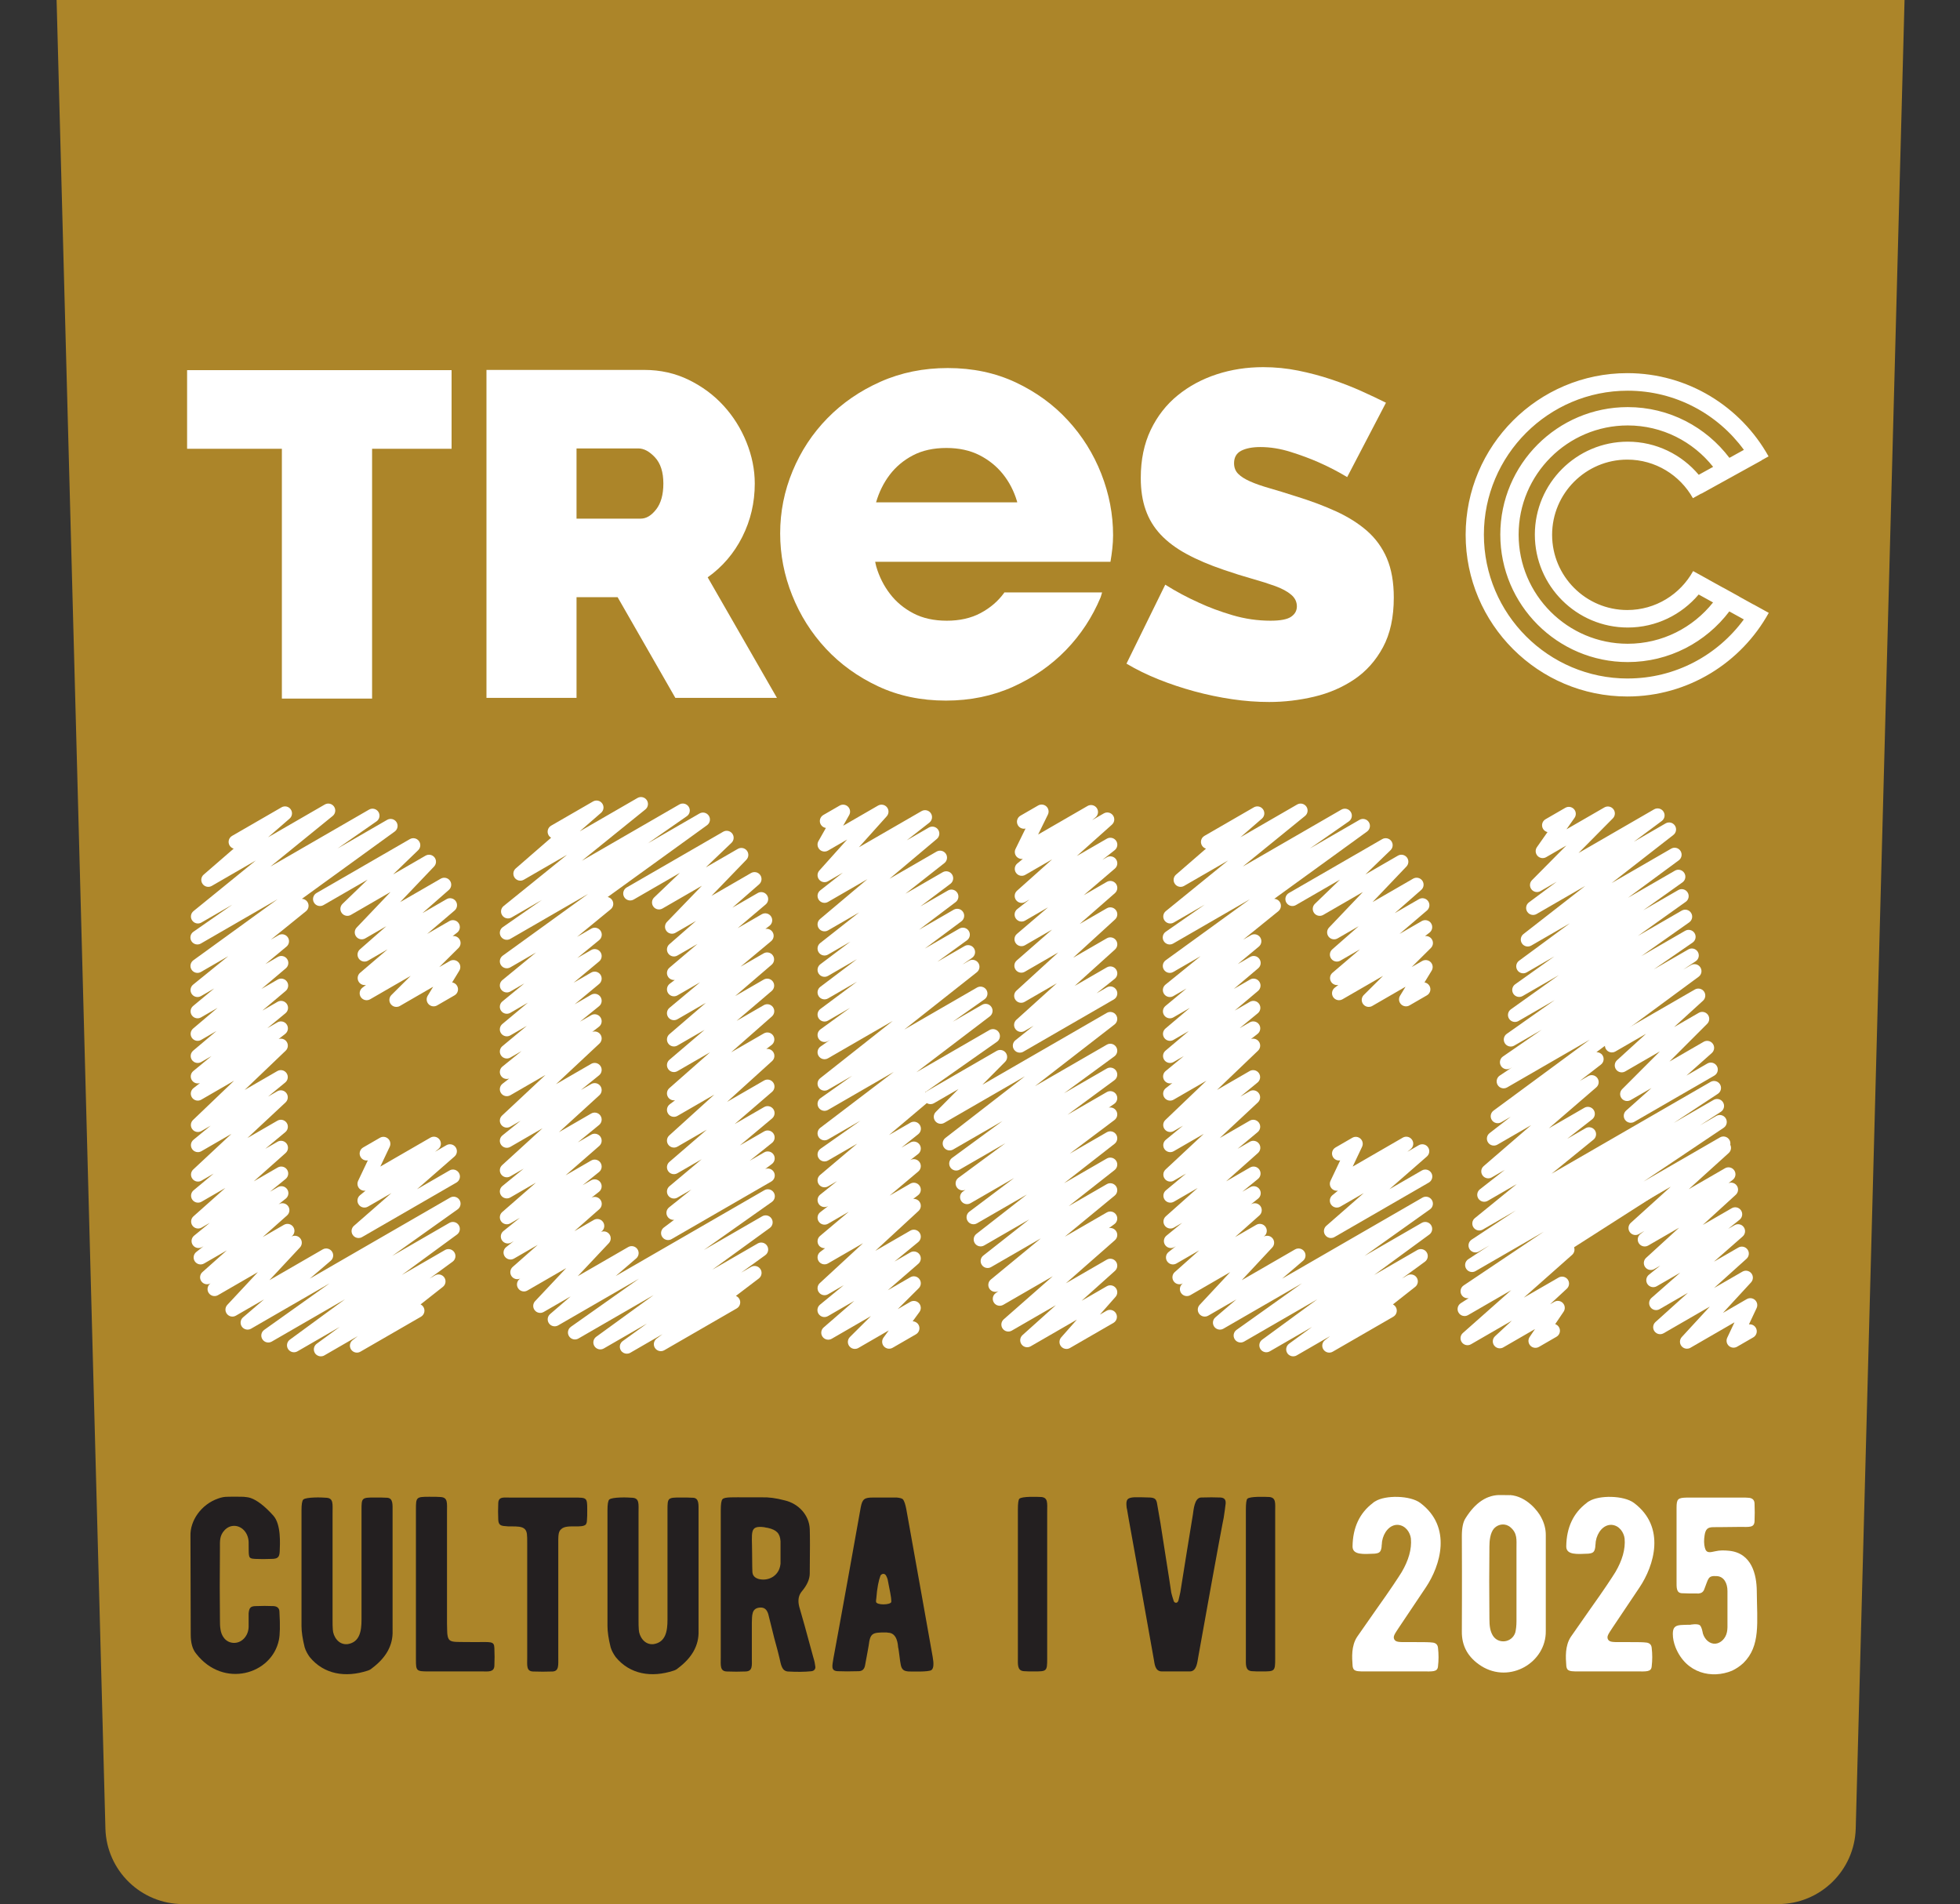
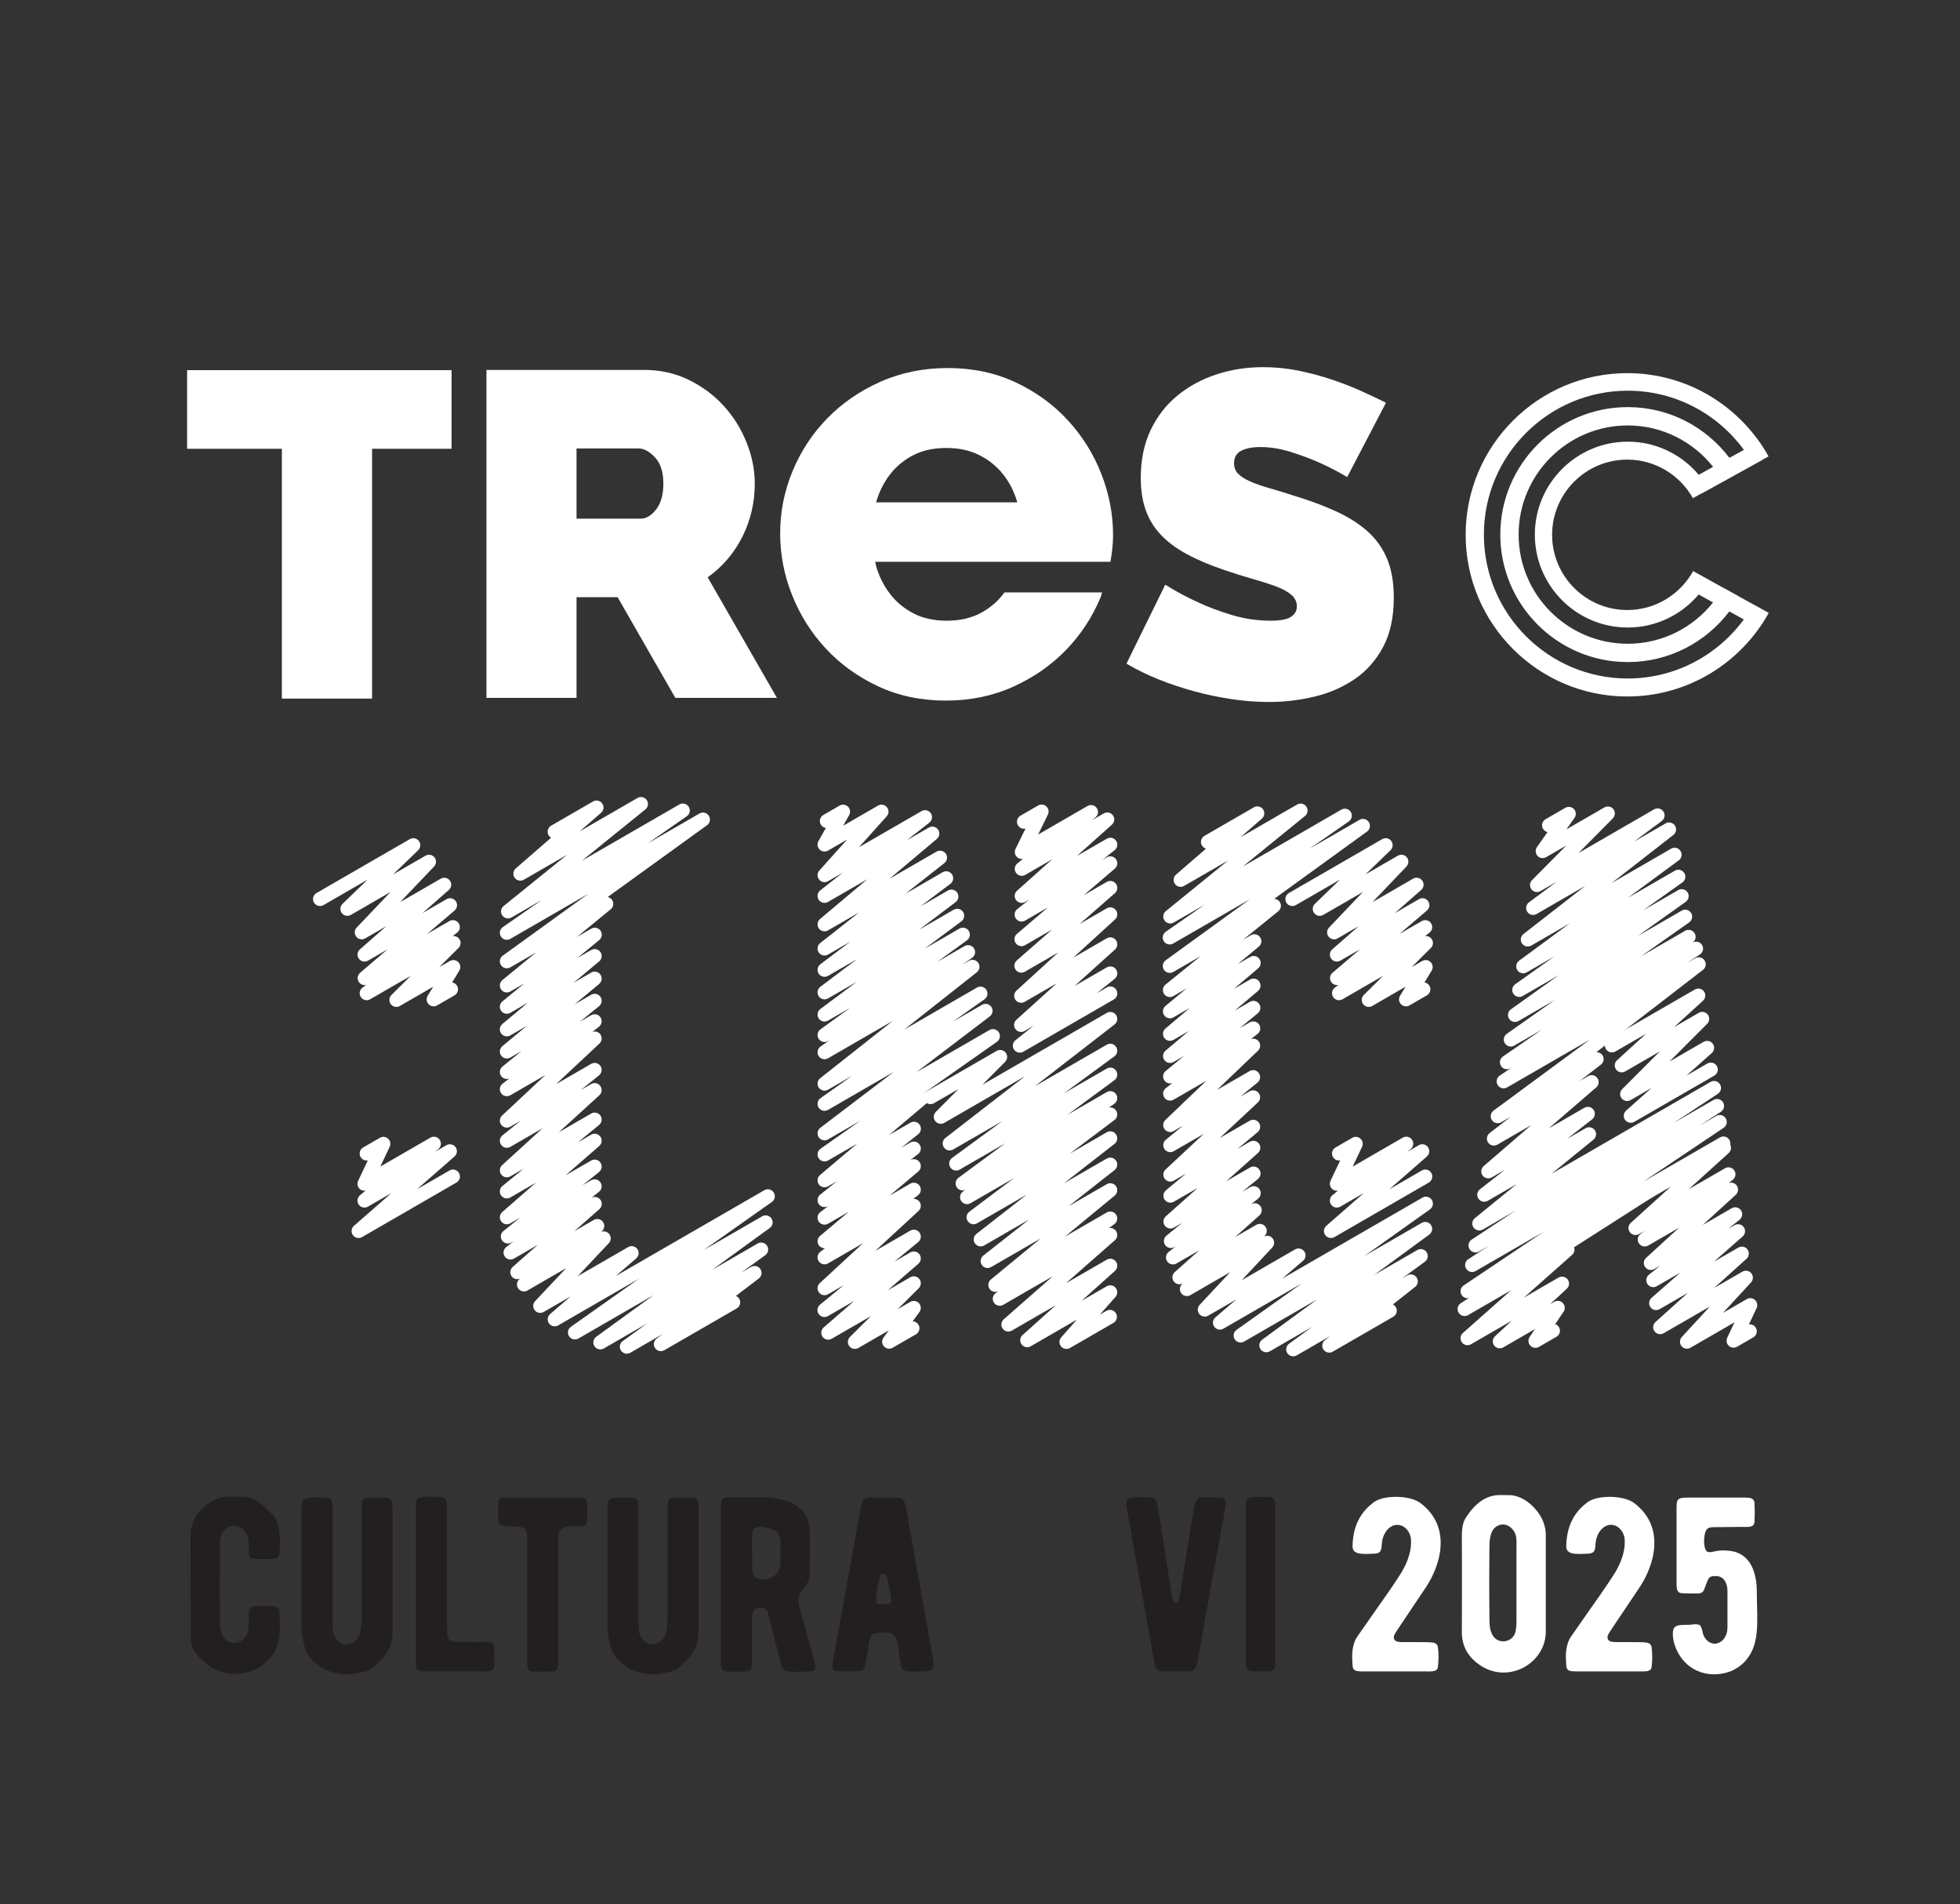
<svg xmlns="http://www.w3.org/2000/svg" xmlns:ns1="http://sodipodi.sourceforge.net/DTD/sodipodi-0.dtd" xmlns:ns2="http://www.inkscape.org/namespaces/inkscape" width="68.016mm" height="66.059mm" viewBox="0 0 68.016 66.059" version="1.1" id="svg1" ns1:docname="logo.svg" ns2:version="1.3 (0e150ed6c4, 2023-07-21)">
  <rect x="0" y="0" width="68.016" height="66.059" fill="#333333" stroke="none" />
  <ns1:namedview id="namedview1" pagecolor="#ffffff" bordercolor="#000000" borderopacity="0.25" ns2:showpageshadow="2" ns2:pageopacity="0.0" ns2:pagecheckerboard="0" ns2:deskcolor="#d1d1d1" ns2:document-units="mm" showgrid="false" ns2:zoom="2.3025388" ns2:cx="111.83308" ns2:cy="89.249312" ns2:window-width="1920" ns2:window-height="1009" ns2:window-x="-8" ns2:window-y="-8" ns2:window-maximized="1" ns2:current-layer="svg1">
    <ns2:grid id="grid1" units="mm" originx="0" originy="0" spacingx="1" spacingy="1" empcolor="#0099e5" empopacity="0.302" color="#0099e5" opacity="0.149" empspacing="5" dotted="false" gridanglex="30" gridanglez="30" visible="false" />
  </ns1:namedview>
  <defs id="defs1">
    <clipPath clipPathUnits="userSpaceOnUse" id="clipPath766">
-       <path d="M 302.924,578.047 H 516.297 V 778.11 H 302.924 Z" transform="translate(-324.182,-598.288)" id="path766" />
-     </clipPath>
+       </clipPath>
    <clipPath clipPathUnits="userSpaceOnUse" id="clipPath768">
      <path d="M 0,841.89 H 595.276 V 0 H 0 Z" transform="translate(-353.577,-743.507)" id="path768" />
    </clipPath>
    <clipPath clipPathUnits="userSpaceOnUse" id="clipPath770">
      <path d="M 0,841.89 H 595.276 V 0 H 0 Z" transform="translate(-347.848,-698.599)" id="path770" />
    </clipPath>
    <clipPath clipPathUnits="userSpaceOnUse" id="clipPath772">
      <path d="M 0,841.89 H 595.276 V 0 H 0 Z" transform="translate(-386.999,-698.58)" id="path772" />
    </clipPath>
    <clipPath clipPathUnits="userSpaceOnUse" id="clipPath774">
      <path d="M 0,841.89 H 595.276 V 0 H 0 Z" transform="translate(-381.656,-728.95)" id="path774" />
    </clipPath>
    <clipPath clipPathUnits="userSpaceOnUse" id="clipPath776">
      <path d="M 0,841.89 H 595.276 V 0 H 0 Z" transform="translate(-368.745,-698.621)" id="path776" />
    </clipPath>
    <clipPath clipPathUnits="userSpaceOnUse" id="clipPath778">
      <path d="M 0,841.89 H 595.276 V 0 H 0 Z" transform="translate(-409.855,-720.972)" id="path778" />
    </clipPath>
    <clipPath clipPathUnits="userSpaceOnUse" id="clipPath780">
      <path d="M 0,841.89 H 595.276 V 0 H 0 Z" transform="translate(-409.89,-743.899)" id="path780" />
    </clipPath>
    <clipPath clipPathUnits="userSpaceOnUse" id="clipPath782">
      <path d="M 0,841.89 H 595.276 V 0 H 0 Z" transform="translate(-408.262,-698.634)" id="path782" />
    </clipPath>
    <clipPath clipPathUnits="userSpaceOnUse" id="clipPath784">
      <path d="M 0,841.89 H 595.276 V 0 H 0 Z" transform="translate(-440.445,-698.628)" id="path784" />
    </clipPath>
    <clipPath clipPathUnits="userSpaceOnUse" id="clipPath786">
      <path d="M 0,841.89 H 595.276 V 0 H 0 Z" transform="translate(-449.19,-739.691)" id="path786" />
    </clipPath>
    <clipPath clipPathUnits="userSpaceOnUse" id="clipPath788">
      <path d="M 0,841.89 H 595.276 V 0 H 0 Z" transform="translate(-444.833,-710.805)" id="path788" />
    </clipPath>
    <clipPath clipPathUnits="userSpaceOnUse" id="clipPath790">
      <path d="M 0,841.89 H 595.276 V 0 H 0 Z" transform="translate(-476.282,-709.921)" id="path790" />
    </clipPath>
    <clipPath clipPathUnits="userSpaceOnUse" id="clipPath792">
      <path d="M 0,841.89 H 595.276 V 0 H 0 Z" transform="translate(-480.133,-733.447)" id="path792" />
    </clipPath>
    <clipPath clipPathUnits="userSpaceOnUse" id="clipPath794">
-       <path d="M 0,841.89 H 595.276 V 0 H 0 Z" transform="translate(-472.443,-697.876)" id="path794" />
-     </clipPath>
+       </clipPath>
    <clipPath clipPathUnits="userSpaceOnUse" id="clipPath796">
      <path d="M 0,841.89 H 595.276 V 0 H 0 Z" transform="translate(-349.084,-647.356)" id="path796" />
    </clipPath>
    <clipPath clipPathUnits="userSpaceOnUse" id="clipPath798">
      <path d="M 0,841.89 H 595.276 V 0 H 0 Z" transform="translate(-352.803,-670.085)" id="path798" />
    </clipPath>
    <clipPath clipPathUnits="userSpaceOnUse" id="clipPath800">
-       <path d="M 0,841.89 H 595.276 V 0 H 0 Z" transform="translate(-345.374,-635.72)" id="path800" />
-     </clipPath>
+       </clipPath>
    <clipPath clipPathUnits="userSpaceOnUse" id="clipPath802">
      <path d="M 0,841.89 H 595.276 V 0 H 0 Z" transform="translate(-379.526,-647.156)" id="path802" />
    </clipPath>
    <clipPath clipPathUnits="userSpaceOnUse" id="clipPath804">
      <path d="M 0,841.89 H 595.276 V 0 H 0 Z" transform="translate(-375.474,-635.982)" id="path804" />
    </clipPath>
    <clipPath clipPathUnits="userSpaceOnUse" id="clipPath806">
      <path d="M 0,841.89 H 595.276 V 0 H 0 Z" transform="translate(-414.129,-665.585)" id="path806" />
    </clipPath>
    <clipPath clipPathUnits="userSpaceOnUse" id="clipPath808">
      <path d="M 0,841.89 H 595.276 V 0 H 0 Z" transform="translate(-418.72,-636.449)" id="path808" />
    </clipPath>
    <clipPath clipPathUnits="userSpaceOnUse" id="clipPath810">
      <path d="M 0,841.89 H 595.276 V 0 H 0 Z" transform="translate(-397.903,-636.452)" id="path810" />
    </clipPath>
    <clipPath clipPathUnits="userSpaceOnUse" id="clipPath812">
      <path d="M 0,841.89 H 595.276 V 0 H 0 Z" transform="translate(-444.731,-647.356)" id="path812" />
    </clipPath>
    <clipPath clipPathUnits="userSpaceOnUse" id="clipPath814">
      <path d="M 0,841.89 H 595.276 V 0 H 0 Z" transform="translate(-448.451,-670.085)" id="path814" />
    </clipPath>
    <clipPath clipPathUnits="userSpaceOnUse" id="clipPath816">
      <path d="M 0,841.89 H 595.276 V 0 H 0 Z" transform="translate(-441.022,-635.72)" id="path816" />
    </clipPath>
    <clipPath clipPathUnits="userSpaceOnUse" id="clipPath818">
      <path d="M 0,841.89 H 595.276 V 0 H 0 Z" transform="translate(-479.754,-636.472)" id="path818" />
    </clipPath>
    <clipPath clipPathUnits="userSpaceOnUse" id="clipPath820">
      <path d="M 0,841.89 H 595.276 V 0 H 0 Z" transform="translate(-474.227,-658.688)" id="path820" />
    </clipPath>
    <clipPath clipPathUnits="userSpaceOnUse" id="clipPath822">
      <path d="M 0,841.89 H 595.276 V 0 H 0 Z" transform="translate(-461.342,-636.508)" id="path822" />
    </clipPath>
    <clipPath clipPathUnits="userSpaceOnUse" id="clipPath824">
      <path d="M 0,841.89 H 595.276 V 0 H 0 Z" transform="translate(-341.249,-607.836)" id="path824" />
    </clipPath>
    <clipPath clipPathUnits="userSpaceOnUse" id="clipPath826">
      <path d="M 0,841.89 H 595.276 V 0 H 0 Z" transform="translate(-350.412,-605.053)" id="path826" />
    </clipPath>
    <clipPath clipPathUnits="userSpaceOnUse" id="clipPath828">
      <path d="M 0,841.89 H 595.276 V 0 H 0 Z" transform="translate(-362.444,-605.297)" id="path828" />
    </clipPath>
    <clipPath clipPathUnits="userSpaceOnUse" id="clipPath830">
      <path d="M 0,841.89 H 595.276 V 0 H 0 Z" transform="translate(-371.553,-619.629)" id="path830" />
    </clipPath>
    <clipPath clipPathUnits="userSpaceOnUse" id="clipPath832">
      <path d="M 0,841.89 H 595.276 V 0 H 0 Z" transform="translate(-380.512,-605.053)" id="path832" />
    </clipPath>
    <clipPath clipPathUnits="userSpaceOnUse" id="clipPath834">
      <path d="M 0,841.89 H 595.276 V 0 H 0 Z" transform="translate(-390.593,-617.53)" id="path834" />
    </clipPath>
    <clipPath clipPathUnits="userSpaceOnUse" id="clipPath836">
      <path d="M 0,841.89 H 595.276 V 0 H 0 Z" transform="translate(-401.465,-611.987)" id="path836" />
    </clipPath>
    <clipPath clipPathUnits="userSpaceOnUse" id="clipPath838">
      <path d="M 0,841.89 H 595.276 V 0 H 0 Z" transform="translate(-415.578,-604.735)" id="path838" />
    </clipPath>
    <clipPath clipPathUnits="userSpaceOnUse" id="clipPath840">
      <path d="M 0,841.89 H 595.276 V 0 H 0 Z" transform="translate(-427.32,-605.882)" id="path840" />
    </clipPath>
    <clipPath clipPathUnits="userSpaceOnUse" id="clipPath842">
      <path d="M 0,841.89 H 595.276 V 0 H 0 Z" transform="translate(-438.004,-604.735)" id="path842" />
    </clipPath>
    <clipPath clipPathUnits="userSpaceOnUse" id="clipPath844">
      <path d="M 0,841.89 H 595.276 V 0 H 0 Z" transform="translate(-453.775,-604.735)" id="path844" />
    </clipPath>
    <clipPath clipPathUnits="userSpaceOnUse" id="clipPath846">
      <path d="M 0,841.89 H 595.276 V 0 H 0 Z" transform="translate(-462.988,-609.692)" id="path846" />
    </clipPath>
    <clipPath clipPathUnits="userSpaceOnUse" id="clipPath848">
      <path d="M 0,841.89 H 595.276 V 0 H 0 Z" transform="translate(-474.796,-604.735)" id="path848" />
    </clipPath>
    <clipPath clipPathUnits="userSpaceOnUse" id="clipPath850">
      <path d="M 0,841.89 H 595.276 V 0 H 0 Z" transform="translate(-478.733,-617.139)" id="path850" />
    </clipPath>
  </defs>
  <path id="path765" d="m 0,0 -10.365,388.149 c -0.115,4.295 3.335,7.838 7.631,7.838 H 174.8 c 4.296,0 7.747,-3.543 7.632,-7.838 L 172.067,0 c -0.111,-4.136 -3.495,-7.431 -7.632,-7.431 H 7.632 C 3.495,-7.431 0.11,-4.136 0,0" style="fill:#ac8529;fill-opacity:1;fill-rule:nonzero;stroke:none" transform="matrix(0.353,0,0,-0.353,3.658,63.437)" clip-path="url(#clipPath766)" />
  <g ns2:groupmode="layer" id="layer1" ns2:label="Layer 1">
    <path id="path795" d="m 0,0 c -0.214,0 -0.424,0.101 -0.557,0.287 -0.206,0.286 -0.16,0.682 0.107,0.915 L 3.235,4.42 0.923,3.085 C 0.615,2.907 0.219,2.994 0.016,3.289 -0.187,3.583 -0.131,3.982 0.146,4.209 L 0.689,4.654 C 0.483,4.624 0.273,4.681 0.115,4.827 -0.106,5.03 -0.168,5.353 -0.039,5.624 L 0.913,7.631 C 0.633,7.585 0.348,7.707 0.201,7.964 0.011,8.291 0.124,8.71 0.452,8.899 L 2.101,9.852 C 2.36,10.003 2.688,9.968 2.908,9.763 3.129,9.56 3.191,9.237 3.063,8.966 L 2.141,7.023 7.067,9.868 C 7.375,10.045 7.77,9.958 7.973,9.663 8.177,9.369 8.12,8.97 7.844,8.744 L 7.515,8.474 8.641,9.125 C 8.946,9.299 9.337,9.217 9.541,8.929 9.747,8.643 9.701,8.247 9.435,8.014 L 5.753,4.798 8.94,6.639 C 9.268,6.831 9.687,6.714 9.876,6.388 10.066,6.061 9.953,5.641 9.625,5.451 L 0.343,0.091 C 0.235,0.029 0.117,0 0,0" style="fill:#ffffff;fill-opacity:1;fill-rule:nonzero;stroke:none" transform="matrix(0.353,0,0,-0.353,12.442,42.952)" clip-path="url(#clipPath796)" />
    <path id="path797" d="m 0,0 c -0.207,0 -0.41,0.094 -0.544,0.269 -0.21,0.274 -0.184,0.66 0.061,0.903 L 1.41,3.053 -2.578,0.751 c -0.311,-0.18 -0.711,-0.088 -0.913,0.213 -0.2,0.3 -0.133,0.705 0.154,0.925 l 0.357,0.274 c -0.255,-0.058 -0.537,0.048 -0.698,0.276 -0.203,0.29 -0.154,0.687 0.116,0.917 L -0.861,5.66 -2.788,4.547 C -3.09,4.372 -3.481,4.455 -3.687,4.742 -3.893,5.029 -3.847,5.424 -3.582,5.657 L -0.984,7.933 -3.061,6.734 C -3.356,6.565 -3.732,6.636 -3.942,6.905 -4.153,7.173 -4.135,7.554 -3.9,7.801 l 3.331,3.496 -3.904,-2.255 C -4.772,8.869 -5.154,8.946 -5.363,9.224 -5.572,9.5 -5.54,9.888 -5.292,10.129 l 2.467,2.382 -4.338,-2.505 C -7.494,9.817 -7.91,9.932 -8.1,10.257 c -0.189,0.328 -0.076,0.748 0.252,0.937 l 9.175,5.297 c 0.3,0.172 0.682,0.096 0.89,-0.182 0.209,-0.276 0.178,-0.665 -0.071,-0.905 l -2.465,-2.38 3.189,1.842 c 0.295,0.17 0.672,0.098 0.882,-0.169 0.211,-0.269 0.192,-0.651 -0.043,-0.898 l -3.333,-3.497 3.992,2.304 c 0.305,0.174 0.695,0.092 0.899,-0.194 0.206,-0.288 0.16,-0.683 -0.105,-0.915 L 2.566,9.221 4.939,10.592 C 5.242,10.77 5.636,10.685 5.842,10.393 6.045,10.104 5.996,9.707 5.727,9.477 L 3.026,7.173 5.215,8.438 C 5.526,8.616 5.927,8.526 6.128,8.225 6.328,7.924 6.262,7.52 5.975,7.3 L 5.53,6.958 C 5.765,6.997 6.016,6.902 6.173,6.697 6.383,6.423 6.357,6.037 6.112,5.794 L 4.218,3.912 5.261,4.514 C 5.531,4.668 5.876,4.623 6.094,4.399 6.313,4.175 6.352,3.831 6.189,3.563 L 5.485,2.408 C 5.682,2.377 5.864,2.26 5.971,2.074 6.162,1.746 6.049,1.327 5.721,1.138 L 4.01,0.149 C 3.741,-0.009 3.397,0.038 3.176,0.263 2.957,0.487 2.918,0.831 3.081,1.099 L 3.621,1.985 0.343,0.091 C 0.235,0.029 0.118,0 0,0" style="fill:#ffffff;fill-opacity:1;fill-rule:nonzero;stroke:none" transform="matrix(0.353,0,0,-0.353,13.754,34.934)" clip-path="url(#clipPath798)" />
    <path id="path799" d="M 0,0 C -0.225,0 -0.445,0.11 -0.576,0.311 -0.775,0.617 -0.7,1.024 -0.406,1.239 L 1.857,2.893 -2.3,0.492 c -0.315,-0.18 -0.717,-0.086 -0.917,0.22 -0.198,0.304 -0.124,0.712 0.169,0.927 L 2.376,5.61 -4.826,1.451 C -5.144,1.27 -5.548,1.369 -5.745,1.676 -5.943,1.984 -5.864,2.392 -5.565,2.604 L 0.866,7.179 -6.86,2.718 C -7.166,2.543 -7.558,2.627 -7.762,2.916 -7.967,3.205 -7.918,3.603 -7.648,3.833 L -5.586,5.595 -8.35,3.999 C -8.643,3.83 -9.018,3.9 -9.229,4.166 -9.44,4.432 -9.425,4.813 -9.194,5.061 l 3.004,3.217 -3.92,-2.263 c -0.308,-0.179 -0.705,-0.09 -0.909,0.208 -0.202,0.296 -0.142,0.698 0.138,0.921 l 0.044,0.036 -0.006,-0.004 c -0.302,-0.175 -0.69,-0.094 -0.898,0.192 -0.206,0.286 -0.163,0.68 0.1,0.914 l 2.399,2.134 -2.235,-1.29 c -0.308,-0.179 -0.705,-0.091 -0.91,0.209 -0.201,0.295 -0.14,0.698 0.141,0.921 l 0.718,0.571 -0.154,-0.089 c -0.306,-0.177 -0.704,-0.09 -0.906,0.205 -0.203,0.294 -0.147,0.694 0.131,0.92 l 1.543,1.26 -0.809,-0.468 c -0.302,-0.175 -0.691,-0.092 -0.899,0.193 -0.205,0.285 -0.162,0.68 0.1,0.914 l 3.133,2.786 -2.34,-1.352 c -0.307,-0.175 -0.701,-0.09 -0.906,0.202 -0.203,0.292 -0.149,0.691 0.124,0.919 l 1.977,1.645 -1.201,-0.694 c -0.301,-0.174 -0.686,-0.096 -0.893,0.186 -0.208,0.28 -0.172,0.671 0.082,0.909 l 3.754,3.503 -2.95,-1.704 c -0.307,-0.177 -0.702,-0.09 -0.907,0.204 -0.203,0.293 -0.147,0.694 0.129,0.92 l 1.687,1.384 -0.914,-0.528 c -0.3,-0.173 -0.681,-0.097 -0.891,0.183 -0.208,0.277 -0.176,0.667 0.075,0.906 l 4.037,3.86 -3.228,-1.865 c -0.309,-0.18 -0.709,-0.089 -0.911,0.21 -0.201,0.298 -0.138,0.702 0.145,0.924 l 0.644,0.504 c -0.284,-0.102 -0.61,0 -0.789,0.257 -0.203,0.294 -0.147,0.693 0.128,0.92 l 1.787,1.47 -1.014,-0.586 c -0.307,-0.175 -0.7,-0.09 -0.904,0.2 -0.204,0.291 -0.153,0.689 0.119,0.919 l 2.291,1.93 -1.512,-0.874 c -0.307,-0.176 -0.698,-0.091 -0.903,0.2 -0.204,0.29 -0.153,0.688 0.118,0.918 l 2.402,2.033 -1.622,-0.936 c -0.307,-0.177 -0.702,-0.091 -0.905,0.202 -0.204,0.293 -0.149,0.692 0.125,0.919 l 2.072,1.719 -1.298,-0.749 c -0.308,-0.177 -0.705,-0.091 -0.907,0.205 -0.202,0.295 -0.145,0.697 0.134,0.922 l 3.457,2.799 -2.69,-1.554 c -0.316,-0.183 -0.719,-0.085 -0.918,0.221 -0.198,0.305 -0.122,0.713 0.173,0.928 l 8.28,6 -7.542,-4.354 c -0.317,-0.185 -0.723,-0.084 -0.921,0.226 -0.197,0.31 -0.114,0.721 0.187,0.931 l 3.831,2.664 -3.045,-1.759 c -0.31,-0.177 -0.704,-0.09 -0.908,0.206 -0.202,0.293 -0.145,0.695 0.133,0.92 l 6.125,4.976 -4.332,-2.502 c -0.303,-0.176 -0.694,-0.093 -0.901,0.197 -0.206,0.288 -0.158,0.685 0.11,0.915 l 2.948,2.554 c -0.166,0.047 -0.314,0.156 -0.407,0.317 -0.19,0.327 -0.077,0.747 0.251,0.936 l 4.86,2.807 c 0.306,0.175 0.696,0.092 0.901,-0.197 0.206,-0.288 0.158,-0.685 -0.11,-0.915 l -2.114,-1.833 5.577,3.221 c 0.308,0.178 0.703,0.09 0.907,-0.206 0.202,-0.293 0.145,-0.695 -0.133,-0.92 l -6.126,-4.977 9.701,5.601 c 0.318,0.183 0.724,0.082 0.921,-0.226 0.197,-0.31 0.115,-0.72 -0.187,-0.93 l -3.835,-2.667 4.879,2.817 c 0.315,0.182 0.718,0.085 0.918,-0.221 0.198,-0.306 0.122,-0.714 -0.173,-0.928 l -9.124,-6.612 c 0.209,-0.009 0.41,-0.113 0.536,-0.296 0.202,-0.295 0.144,-0.697 -0.134,-0.922 l -3.455,-2.796 0.759,0.438 c 0.306,0.178 0.7,0.091 0.905,-0.202 0.203,-0.293 0.149,-0.692 -0.125,-0.919 l -2.074,-1.721 1.226,0.709 c 0.306,0.177 0.698,0.092 0.903,-0.201 0.205,-0.289 0.154,-0.687 -0.117,-0.917 l -2.399,-2.031 1.598,0.924 c 0.306,0.177 0.699,0.092 0.904,-0.201 0.204,-0.29 0.152,-0.688 -0.12,-0.918 l -2.295,-1.935 1.497,0.865 c 0.308,0.177 0.702,0.091 0.906,-0.203 0.203,-0.294 0.147,-0.693 -0.128,-0.919 l -1.781,-1.467 0.991,0.573 c 0.31,0.178 0.708,0.088 0.911,-0.21 0.201,-0.298 0.138,-0.7 -0.145,-0.924 l -0.651,-0.509 c 0.275,0.093 0.588,0.004 0.769,-0.238 0.208,-0.278 0.177,-0.667 -0.075,-0.906 l -4.036,-3.859 3.214,1.857 c 0.307,0.177 0.702,0.09 0.906,-0.204 0.204,-0.294 0.147,-0.694 -0.128,-0.92 l -1.692,-1.389 0.915,0.529 c 0.301,0.173 0.686,0.095 0.893,-0.186 0.208,-0.281 0.172,-0.671 -0.083,-0.91 l -3.753,-3.502 2.951,1.704 c 0.304,0.177 0.699,0.091 0.905,-0.203 0.203,-0.291 0.149,-0.691 -0.124,-0.918 l -1.975,-1.643 1.205,0.696 c 0.305,0.174 0.692,0.093 0.899,-0.192 0.206,-0.285 0.162,-0.68 -0.1,-0.914 l -3.132,-2.786 2.356,1.362 c 0.307,0.176 0.703,0.09 0.907,-0.205 0.203,-0.294 0.147,-0.695 -0.131,-0.921 l -1.544,-1.259 0.786,0.453 c 0.309,0.178 0.706,0.089 0.909,-0.209 0.202,-0.296 0.141,-0.698 -0.14,-0.921 l -0.72,-0.574 0.051,0.031 c 0.303,0.174 0.692,0.091 0.899,-0.193 0.205,-0.285 0.162,-0.68 -0.101,-0.914 l -2.397,-2.131 2.094,1.209 c 0.311,0.177 0.707,0.088 0.908,-0.208 0.203,-0.296 0.143,-0.699 -0.138,-0.922 l -0.048,-0.039 v 0.001 c 0.293,0.169 0.668,0.099 0.88,-0.168 0.211,-0.265 0.195,-0.646 -0.035,-0.894 L -5.057,7.484 0.185,10.511 C 0.49,10.687 0.881,10.602 1.087,10.313 1.292,10.023 1.243,9.626 0.973,9.396 L -1.09,7.633 12.708,15.6 c 0.316,0.184 0.721,0.085 0.919,-0.225 0.198,-0.307 0.119,-0.715 -0.179,-0.928 l -6.431,-4.575 5.62,3.246 c 0.315,0.181 0.717,0.086 0.917,-0.22 0.198,-0.305 0.124,-0.713 -0.17,-0.927 L 7.959,7.998 12.204,10.45 c 0.312,0.182 0.717,0.087 0.917,-0.22 0.199,-0.306 0.124,-0.713 -0.17,-0.928 L 10.686,7.647 11.228,7.96 c 0.309,0.178 0.707,0.088 0.911,-0.21 0.201,-0.297 0.138,-0.7 -0.144,-0.922 L 9.804,5.104 C 9.921,5.046 10.023,4.954 10.094,4.832 10.283,4.505 10.17,4.085 9.843,3.895 L 3.887,0.457 C 3.578,0.279 3.18,0.368 2.976,0.667 2.775,0.965 2.838,1.368 3.12,1.59 L 3.628,1.989 0.342,0.091 C 0.234,0.029 0.116,0 0,0" style="fill:#ffffff;fill-opacity:1;fill-rule:nonzero;stroke:none" transform="matrix(0.353,0,0,-0.353,11.134,47.057)" clip-path="url(#clipPath800)" />
-     <path id="path801" d="M 0,0 C -0.223,0 -0.441,0.109 -0.572,0.308 -0.771,0.61 -0.701,1.016 -0.411,1.234 L 0.602,1.993 C 0.374,1.959 0.109,2.072 -0.038,2.288 -0.24,2.584 -0.181,2.986 0.099,3.21 L 2.298,4.968 0.923,4.174 C 0.616,3.998 0.223,4.084 0.018,4.375 -0.185,4.667 -0.133,5.065 0.14,5.293 L 3.308,7.946 0.923,6.569 C 0.616,6.393 0.225,6.476 0.021,6.766 -0.184,7.054 -0.135,7.451 0.133,7.682 L 3.809,10.849 0.923,9.182 C 0.621,9.007 0.233,9.089 0.026,9.373 -0.181,9.656 -0.14,10.049 0.12,10.284 l 4.428,4.012 -3.625,-2.093 c -0.311,-0.179 -0.715,-0.087 -0.914,0.215 -0.2,0.303 -0.131,0.708 0.159,0.926 l 0.524,0.395 c -0.25,-0.034 -0.512,0.059 -0.669,0.278 -0.206,0.286 -0.16,0.681 0.104,0.913 L 4.13,18.454 0.923,16.602 C 0.616,16.427 0.224,16.51 0.02,16.801 c -0.204,0.289 -0.154,0.686 0.115,0.917 l 3.456,2.943 -2.668,-1.54 c -0.307,-0.176 -0.698,-0.094 -0.902,0.198 -0.205,0.288 -0.156,0.685 0.112,0.916 l 3.594,3.087 -2.804,-1.619 c -0.307,-0.176 -0.701,-0.091 -0.906,0.201 -0.203,0.292 -0.15,0.691 0.123,0.919 l 3.012,2.513 -2.229,-1.287 c -0.311,-0.18 -0.713,-0.088 -0.914,0.215 -0.2,0.301 -0.131,0.707 0.157,0.926 l 0.499,0.376 C 0.42,25.538 0.169,25.638 0.02,25.853 -0.185,26.142 -0.134,26.54 0.137,26.77 l 2.756,2.334 -1.97,-1.138 c -0.304,-0.177 -0.694,-0.093 -0.9,0.195 -0.206,0.287 -0.16,0.683 0.106,0.914 L 2.756,31.37 0.731,30.2 c -0.295,-0.17 -0.671,-0.097 -0.882,0.172 -0.211,0.27 -0.191,0.653 0.047,0.899 l 3.431,3.552 -3.873,-2.236 c -0.301,-0.172 -0.682,-0.096 -0.891,0.182 -0.208,0.278 -0.177,0.667 0.075,0.907 l 2.527,2.415 -4.542,-2.623 c -0.33,-0.188 -0.749,-0.075 -0.937,0.251 -0.19,0.328 -0.076,0.748 0.251,0.937 l 9.486,5.477 C 5.722,40.306 6.105,40.229 6.314,39.951 6.522,39.673 6.49,39.284 6.239,39.044 L 3.71,36.628 6.867,38.45 C 7.163,38.619 7.539,38.546 7.749,38.278 7.96,38.008 7.94,37.625 7.702,37.38 l -3.43,-3.552 3.891,2.247 c 0.304,0.174 0.695,0.091 0.9,-0.196 0.205,-0.286 0.16,-0.682 -0.107,-0.914 L 6.329,32.67 8.818,34.108 C 9.122,34.285 9.515,34.2 9.721,33.909 9.925,33.618 9.874,33.22 9.603,32.99 l -2.756,-2.334 2.367,1.367 c 0.311,0.18 0.713,0.087 0.914,-0.215 0.2,-0.302 0.13,-0.708 -0.158,-0.926 L 9.571,30.58 c 0.259,0.046 0.531,-0.054 0.688,-0.281 0.205,-0.291 0.152,-0.69 -0.121,-0.919 L 7.126,26.868 9.399,28.18 c 0.303,0.176 0.696,0.092 0.902,-0.198 0.204,-0.288 0.155,-0.686 -0.112,-0.916 l -3.594,-3.087 2.811,1.623 c 0.304,0.177 0.698,0.093 0.904,-0.199 0.203,-0.289 0.153,-0.686 -0.116,-0.917 L 6.74,21.544 9.415,23.089 c 0.306,0.174 0.693,0.092 0.9,-0.195 0.206,-0.286 0.16,-0.681 -0.104,-0.914 l -4.004,-3.524 3.216,1.857 c 0.311,0.179 0.715,0.088 0.914,-0.215 0.2,-0.303 0.13,-0.709 -0.159,-0.926 L 9.656,18.778 c 0.243,0.042 0.511,-0.056 0.669,-0.272 0.206,-0.283 0.166,-0.677 -0.094,-0.912 l -4.428,-4.011 3.634,2.098 c 0.305,0.177 0.696,0.093 0.902,-0.197 0.204,-0.288 0.156,-0.685 -0.112,-0.916 l -3.676,-3.166 2.895,1.671 c 0.304,0.177 0.699,0.092 0.904,-0.201 0.203,-0.292 0.151,-0.69 -0.122,-0.918 L 7.059,9.3 9.452,10.682 c 0.307,0.178 0.705,0.09 0.909,-0.208 0.202,-0.296 0.142,-0.698 -0.137,-0.922 L 8.028,7.796 9.459,8.623 C 9.772,8.801 10.174,8.71 10.374,8.406 10.573,8.104 10.502,7.698 10.213,7.48 L 9.548,6.982 c 0.317,0.13 0.68,0.007 0.853,-0.291 C 10.59,6.363 10.477,5.943 10.15,5.754 L 0.343,0.091 C 0.235,0.029 0.118,0 0,0" style="fill:#ffffff;fill-opacity:1;fill-rule:nonzero;stroke:none" transform="matrix(0.353,0,0,-0.353,23.182,43.023)" clip-path="url(#clipPath802)" />
    <path id="path803" d="M 0,0 C -0.225,0 -0.446,0.111 -0.577,0.312 -0.775,0.619 -0.699,1.027 -0.403,1.24 L 1.979,2.963 -2.263,0.514 C -2.58,0.332 -2.982,0.429 -3.18,0.734 -3.38,1.04 -3.303,1.448 -3.009,1.663 L 2.635,5.76 -4.759,1.491 C -5.076,1.307 -5.482,1.407 -5.68,1.716 -5.877,2.024 -5.796,2.433 -5.497,2.645 L 1.196,7.371 -6.75,2.782 C -7.056,2.607 -7.448,2.69 -7.652,2.98 -7.857,3.269 -7.808,3.666 -7.54,3.896 l 2.02,1.737 -2.654,-1.532 c -0.293,-0.17 -0.669,-0.099 -0.88,0.169 -0.211,0.266 -0.195,0.647 0.038,0.895 l 3.056,3.246 -3.811,-2.2 c -0.308,-0.18 -0.705,-0.091 -0.91,0.208 -0.201,0.297 -0.14,0.698 0.14,0.922 l 0.06,0.047 c -0.295,-0.137 -0.65,-0.047 -0.845,0.222 -0.204,0.286 -0.16,0.682 0.104,0.915 l 2.462,2.17 -2.332,-1.347 c -0.308,-0.179 -0.706,-0.09 -0.911,0.21 -0.201,0.298 -0.138,0.7 0.145,0.922 l 0.749,0.59 -0.249,-0.145 c -0.309,-0.176 -0.706,-0.089 -0.909,0.207 -0.202,0.296 -0.143,0.698 0.136,0.922 l 1.617,1.3 -0.94,-0.543 c -0.304,-0.176 -0.693,-0.093 -0.901,0.196 -0.205,0.287 -0.158,0.683 0.108,0.915 l 3.312,2.888 -2.52,-1.456 c -0.307,-0.178 -0.704,-0.091 -0.907,0.204 -0.203,0.294 -0.147,0.695 0.13,0.921 l 2.092,1.709 -1.315,-0.759 c -0.302,-0.175 -0.689,-0.094 -0.896,0.189 -0.206,0.283 -0.167,0.675 0.091,0.911 l 3.976,3.63 -3.171,-1.832 c -0.31,-0.177 -0.705,-0.089 -0.908,0.207 -0.203,0.295 -0.144,0.696 0.134,0.921 l 1.787,1.441 -1.013,-0.585 c -0.301,-0.173 -0.685,-0.096 -0.894,0.186 -0.207,0.28 -0.171,0.671 0.083,0.908 l 4.268,3.99 -3.457,-1.996 c -0.313,-0.178 -0.711,-0.088 -0.912,0.212 -0.201,0.299 -0.136,0.703 0.15,0.924 l 0.658,0.51 c -0.289,-0.109 -0.624,-0.01 -0.804,0.254 -0.202,0.294 -0.144,0.696 0.133,0.92 l 1.881,1.523 -1.106,-0.638 c -0.307,-0.177 -0.701,-0.091 -0.906,0.202 -0.203,0.293 -0.149,0.692 0.126,0.92 l 2.405,1.995 -1.625,-0.939 c -0.307,-0.176 -0.701,-0.09 -0.906,0.201 -0.203,0.293 -0.15,0.691 0.124,0.92 l 2.517,2.099 -1.735,-1.002 c -0.307,-0.177 -0.702,-0.091 -0.907,0.204 -0.203,0.293 -0.147,0.693 0.13,0.919 l 2.155,1.768 -1.378,-0.797 c -0.307,-0.176 -0.702,-0.09 -0.907,0.205 -0.203,0.292 -0.147,0.693 0.129,0.919 l 3.306,2.712 -2.528,-1.461 c -0.318,-0.181 -0.722,-0.084 -0.919,0.222 -0.198,0.306 -0.121,0.714 0.175,0.928 l 8.408,6.076 -7.664,-4.426 c -0.318,-0.184 -0.724,-0.084 -0.922,0.226 -0.197,0.311 -0.114,0.722 0.188,0.931 l 3.849,2.674 -2.998,-1.731 c -0.309,-0.177 -0.706,-0.089 -0.907,0.207 -0.203,0.294 -0.145,0.695 0.134,0.92 l 6.246,5.046 -4.261,-2.461 c -0.302,-0.176 -0.695,-0.092 -0.901,0.196 -0.204,0.289 -0.157,0.685 0.109,0.916 l 3.473,3.015 c -0.1,0.059 -0.186,0.143 -0.248,0.25 -0.189,0.327 -0.076,0.747 0.252,0.936 l 4.121,2.38 c 0.306,0.174 0.697,0.093 0.901,-0.196 0.205,-0.288 0.158,-0.684 -0.109,-0.916 l -2.1,-1.824 5.679,3.28 c 0.307,0.177 0.705,0.089 0.908,-0.207 0.202,-0.295 0.144,-0.695 -0.134,-0.92 l -6.247,-5.046 9.585,5.534 c 0.319,0.183 0.723,0.083 0.922,-0.227 0.196,-0.31 0.114,-0.721 -0.189,-0.929 l -3.842,-2.671 5.089,2.939 c 0.316,0.184 0.719,0.086 0.919,-0.222 0.198,-0.305 0.121,-0.713 -0.175,-0.928 l -9.769,-7.058 c 0.168,-0.035 0.324,-0.132 0.428,-0.283 0.204,-0.293 0.147,-0.693 -0.128,-0.919 l -3.309,-2.714 1.399,0.808 c 0.307,0.178 0.703,0.091 0.907,-0.204 0.203,-0.293 0.147,-0.693 -0.13,-0.92 l -2.155,-1.766 1.369,0.79 c 0.305,0.178 0.699,0.092 0.905,-0.201 0.203,-0.293 0.15,-0.691 -0.124,-0.919 l -2.514,-2.097 1.733,1.001 c 0.306,0.177 0.7,0.09 0.905,-0.202 0.203,-0.293 0.149,-0.692 -0.125,-0.92 l -2.409,-1.999 1.629,0.942 c 0.306,0.177 0.704,0.09 0.907,-0.206 0.202,-0.295 0.145,-0.696 -0.133,-0.921 l -1.877,-1.52 1.103,0.637 c 0.309,0.179 0.709,0.088 0.911,-0.212 0.202,-0.299 0.136,-0.703 -0.15,-0.924 l -0.658,-0.51 c 0.278,0.106 0.605,0.016 0.79,-0.234 0.208,-0.28 0.172,-0.672 -0.083,-0.909 l -4.269,-3.992 3.459,1.998 c 0.306,0.177 0.704,0.09 0.907,-0.207 0.203,-0.295 0.145,-0.696 -0.134,-0.921 l -1.786,-1.441 1.013,0.585 c 0.302,0.174 0.689,0.093 0.895,-0.189 0.207,-0.283 0.168,-0.675 -0.09,-0.911 l -3.977,-3.63 3.172,1.832 c 0.306,0.176 0.704,0.09 0.906,-0.205 0.203,-0.294 0.147,-0.694 -0.13,-0.92 l -2.092,-1.71 1.316,0.76 c 0.304,0.175 0.694,0.091 0.901,-0.196 0.204,-0.287 0.157,-0.683 -0.108,-0.915 l -3.313,-2.889 2.52,1.456 c 0.306,0.179 0.704,0.09 0.908,-0.207 0.202,-0.296 0.143,-0.697 -0.136,-0.922 l -1.618,-1.301 0.846,0.489 c 0.31,0.177 0.708,0.088 0.91,-0.21 0.202,-0.299 0.138,-0.701 -0.144,-0.923 l -0.746,-0.586 c 0.301,0.167 0.684,0.082 0.888,-0.201 0.205,-0.286 0.16,-0.682 -0.103,-0.915 l -2.461,-2.167 1.912,1.104 c 0.31,0.178 0.707,0.089 0.91,-0.208 0.201,-0.297 0.14,-0.698 -0.139,-0.922 l -0.069,-0.055 c 0.282,0.125 0.617,0.045 0.812,-0.202 0.211,-0.267 0.195,-0.648 -0.038,-0.896 L -4.826,7.617 0.134,10.48 C 0.438,10.657 0.83,10.574 1.036,10.282 1.24,9.994 1.191,9.597 0.924,9.366 l -2.02,-1.735 14.619,8.439 c 0.318,0.183 0.723,0.084 0.92,-0.226 0.197,-0.307 0.117,-0.717 -0.183,-0.929 l -6.691,-4.724 5.739,3.314 c 0.317,0.182 0.719,0.084 0.917,-0.221 0.2,-0.305 0.123,-0.714 -0.171,-0.928 l -5.646,-4.099 4.461,2.576 c 0.315,0.182 0.72,0.085 0.918,-0.222 0.198,-0.306 0.122,-0.714 -0.174,-0.927 L 11.24,7.967 12.218,8.533 c 0.312,0.178 0.713,0.087 0.914,-0.215 0.2,-0.301 0.132,-0.706 -0.157,-0.926 L 10.722,5.68 C 10.858,5.625 10.978,5.525 11.057,5.388 11.246,5.061 11.133,4.641 10.806,4.451 L 3.685,0.341 C 3.375,0.161 2.973,0.254 2.771,0.555 2.571,0.856 2.64,1.261 2.928,1.481 L 3.503,1.917 0.342,0.091 C 0.234,0.029 0.116,0 0,0" style="fill:#ffffff;fill-opacity:1;fill-rule:nonzero;stroke:none" transform="matrix(0.353,0,0,-0.353,21.752,46.965)" clip-path="url(#clipPath804)" />
    <path id="path805" d="m 0,0 c -0.22,0 -0.434,0.106 -0.566,0.299 -0.202,0.296 -0.142,0.699 0.138,0.922 L 1.352,2.642 0.467,2.13 C 0.164,1.955 -0.223,2.036 -0.43,2.321 -0.637,2.605 -0.595,2.999 -0.335,3.234 L 3.635,6.818 0.474,4.993 C 0.172,4.818 -0.214,4.9 -0.421,5.182 c -0.207,0.282 -0.168,0.675 0.09,0.911 l 4.115,3.759 -3.291,-1.9 c -0.304,-0.177 -0.694,-0.093 -0.9,0.195 -0.206,0.287 -0.16,0.683 0.106,0.914 l 3.468,3.032 -2.661,-1.537 c -0.306,-0.174 -0.697,-0.091 -0.902,0.2 -0.205,0.288 -0.156,0.686 0.114,0.916 l 3.059,2.611 -2.259,-1.305 c -0.309,-0.179 -0.706,-0.09 -0.911,0.21 -0.201,0.299 -0.138,0.701 0.145,0.923 L 0.955,15.058 0.526,14.81 c -0.302,-0.175 -0.691,-0.093 -0.898,0.192 -0.207,0.284 -0.163,0.679 0.098,0.913 l 3.458,3.087 -2.65,-1.53 c -0.307,-0.176 -0.703,-0.09 -0.906,0.205 -0.204,0.292 -0.147,0.693 0.129,0.919 l 0.544,0.447 c -0.199,-0.031 -0.415,0.03 -0.573,0.177 -0.221,0.205 -0.281,0.531 -0.148,0.802 l 0.984,2.007 c -0.29,-0.075 -0.597,0.057 -0.751,0.324 -0.189,0.329 -0.076,0.748 0.251,0.937 l 1.739,1.003 c 0.262,0.148 0.59,0.112 0.811,-0.093 0.22,-0.206 0.28,-0.531 0.148,-0.802 l -0.961,-1.96 4.86,2.807 c 0.308,0.177 0.702,0.091 0.907,-0.204 0.203,-0.293 0.146,-0.693 -0.13,-0.92 L 7.111,22.853 8.26,23.516 C 8.563,23.69 8.952,23.609 9.157,23.324 9.364,23.04 9.32,22.645 9.059,22.411 L 5.601,19.324 8.56,21.032 c 0.31,0.178 0.708,0.088 0.911,-0.21 0.201,-0.298 0.138,-0.7 -0.145,-0.922 l -1.202,-0.947 0.434,0.251 c 0.303,0.177 0.696,0.092 0.902,-0.198 0.204,-0.289 0.155,-0.687 -0.115,-0.917 l -3.061,-2.615 2.274,1.314 c 0.305,0.174 0.694,0.091 0.9,-0.196 0.205,-0.286 0.159,-0.682 -0.106,-0.914 l -3.466,-3.029 2.672,1.543 c 0.302,0.174 0.69,0.092 0.895,-0.19 0.207,-0.281 0.168,-0.674 -0.09,-0.91 L 5.246,9.331 8.558,11.243 C 8.86,11.416 9.249,11.335 9.454,11.053 9.661,10.769 9.62,10.375 9.36,10.14 L 5.391,6.558 8.558,8.386 C 8.868,8.563 9.265,8.475 9.466,8.178 9.669,7.882 9.609,7.479 9.328,7.256 L 7.545,5.832 8.558,6.417 C 8.885,6.609 9.304,6.494 9.495,6.166 9.684,5.839 9.571,5.419 9.243,5.229 L 0.343,0.091 C 0.235,0.029 0.118,0 0,0" style="fill:#ffffff;fill-opacity:1;fill-rule:nonzero;stroke:none" transform="matrix(0.353,0,0,-0.353,35.389,36.521)" clip-path="url(#clipPath806)" />
    <path id="path807" d="m 0,0 c -0.199,0 -0.396,0.087 -0.531,0.251 -0.212,0.26 -0.206,0.636 0.017,0.888 l 1.536,1.74 -4.54,-2.621 C -3.82,0.083 -4.209,0.164 -4.415,0.449 -4.621,0.733 -4.58,1.127 -4.319,1.362 l 3.277,2.939 -4.329,-2.499 c -0.302,-0.176 -0.693,-0.094 -0.9,0.195 -0.205,0.286 -0.16,0.681 0.105,0.914 l 4.82,4.234 -4.869,-2.811 C -6.528,4.154 -6.934,4.248 -7.132,4.555 -7.331,4.86 -7.255,5.268 -6.96,5.483 l 0.28,0.203 C -6.982,5.529 -7.362,5.619 -7.56,5.904 -7.762,6.197 -7.707,6.597 -7.432,6.823 l 4.913,4.045 -4.889,-2.823 c -0.308,-0.178 -0.708,-0.089 -0.91,0.21 -0.202,0.298 -0.139,0.701 0.144,0.923 l 4.518,3.552 -4.435,-2.561 C -8.402,9.991 -8.8,10.08 -9.002,10.38 c -0.201,0.298 -0.137,0.702 0.147,0.924 l 4.97,3.876 -4.908,-2.834 c -0.311,-0.181 -0.714,-0.088 -0.915,0.217 -0.199,0.301 -0.129,0.707 0.16,0.926 l 4.407,3.312 -4.29,-2.478 c -0.32,-0.185 -0.726,-0.082 -0.922,0.228 -0.197,0.311 -0.113,0.721 0.189,0.93 l 0.238,0.164 c -0.305,-0.14 -0.673,-0.038 -0.859,0.248 -0.199,0.305 -0.126,0.712 0.167,0.927 l 4.616,3.402 -4.497,-2.597 c -0.316,-0.182 -0.717,-0.086 -0.917,0.219 -0.198,0.305 -0.124,0.713 0.17,0.927 l 4.955,3.628 -4.848,-2.799 c -0.311,-0.178 -0.71,-0.087 -0.911,0.213 -0.202,0.299 -0.136,0.703 0.149,0.923 l 7.824,6.064 -7.936,-4.582 c -0.297,-0.17 -0.676,-0.095 -0.886,0.176 -0.21,0.273 -0.186,0.658 0.056,0.902 l 2.23,2.248 -2.411,-1.393 c -0.33,-0.19 -0.749,-0.075 -0.937,0.251 -0.189,0.328 -0.076,0.748 0.251,0.937 l 6.851,3.955 c 0.297,0.17 0.675,0.097 0.885,-0.175 0.21,-0.273 0.187,-0.658 -0.056,-0.902 l -2.231,-2.248 12.228,7.059 c 0.309,0.18 0.711,0.09 0.912,-0.212 C 5.08,32.517 5.015,32.113 4.73,31.892 l -7.827,-6.066 7.064,4.078 C 4.284,30.087 4.685,29.99 4.884,29.685 5.082,29.38 5.008,28.972 4.715,28.758 l -4.953,-3.627 4.205,2.429 c 0.317,0.181 0.718,0.085 0.916,-0.219 0.199,-0.305 0.127,-0.712 -0.166,-0.927 l -4.616,-3.4 3.866,2.232 c 0.319,0.185 0.727,0.083 0.922,-0.227 0.197,-0.311 0.113,-0.721 -0.19,-0.93 l -0.535,-0.37 c 0.267,0.054 0.558,-0.05 0.717,-0.293 0.2,-0.301 0.131,-0.707 -0.159,-0.926 l -4.406,-3.312 3.651,2.109 c 0.309,0.179 0.708,0.089 0.911,-0.211 0.201,-0.298 0.137,-0.702 -0.147,-0.924 l -4.968,-3.875 4.204,2.428 c 0.31,0.176 0.708,0.088 0.911,-0.21 0.201,-0.298 0.138,-0.701 -0.145,-0.923 l -4.52,-3.553 3.754,2.167 C 4.274,16.373 4.669,16.285 4.874,15.992 5.076,15.7 5.02,15.299 4.745,15.073 l -4.911,-4.044 4.133,2.387 C 4.284,13.599 4.686,13.5 4.884,13.195 5.083,12.889 5.007,12.481 4.712,12.267 L 4.17,11.873 C 4.432,11.929 4.705,11.827 4.867,11.601 5.073,11.315 5.027,10.92 4.763,10.687 L -0.058,6.452 3.967,8.776 C 4.272,8.95 4.66,8.869 4.865,8.585 5.07,8.301 5.029,7.907 4.768,7.672 L 1.493,4.734 3.967,6.163 C 4.259,6.329 4.628,6.264 4.841,6.003 5.053,5.743 5.047,5.367 4.823,5.115 L 3.288,3.375 3.933,3.748 C 4.261,3.939 4.681,3.825 4.87,3.497 5.06,3.17 4.946,2.75 4.619,2.56 L 0.343,0.091 C 0.235,0.03 0.118,0 0,0" style="fill:#ffffff;fill-opacity:1;fill-rule:nonzero;stroke:none" transform="matrix(0.353,0,0,-0.353,37.008,46.8)" clip-path="url(#clipPath808)" />
    <path id="path809" d="m 0,0 c -0.207,0 -0.41,0.094 -0.544,0.269 -0.21,0.274 -0.184,0.66 0.061,0.903 L 1.581,3.225 -2.274,0.998 C -2.578,0.821 -2.969,0.905 -3.175,1.194 -3.38,1.482 -3.333,1.878 -3.066,2.11 L -0.057,4.72 -2.649,3.223 C -2.957,3.045 -3.351,3.133 -3.556,3.426 -3.759,3.72 -3.703,4.12 -3.427,4.347 L -1.094,6.262 -2.639,5.37 C -2.941,5.195 -3.326,5.275 -3.533,5.558 -3.741,5.839 -3.703,6.23 -3.446,6.467 l 4.252,3.924 -3.445,-1.989 c -0.312,-0.179 -0.712,-0.087 -0.914,0.215 -0.2,0.302 -0.131,0.707 0.158,0.925 l 0.466,0.354 c -0.229,-0.013 -0.471,0.086 -0.614,0.289 -0.203,0.292 -0.151,0.69 0.121,0.919 l 2.826,2.377 -2.043,-1.179 c -0.31,-0.178 -0.71,-0.088 -0.911,0.212 -0.202,0.299 -0.136,0.703 0.149,0.924 l 0.789,0.61 -0.027,-0.015 c -0.308,-0.18 -0.706,-0.09 -0.908,0.208 -0.202,0.296 -0.143,0.698 0.138,0.921 l 1.663,1.328 -0.893,-0.516 c -0.306,-0.175 -0.699,-0.091 -0.904,0.2 -0.203,0.291 -0.152,0.689 0.12,0.917 l 3.652,3.082 -2.868,-1.655 c -0.317,-0.184 -0.722,-0.085 -0.92,0.225 -0.197,0.309 -0.117,0.719 0.184,0.929 l 3.944,2.773 -3.208,-1.853 c -0.312,-0.18 -0.712,-0.087 -0.914,0.214 -0.2,0.301 -0.131,0.706 0.157,0.925 l 7.225,5.495 -6.468,-3.735 c -0.317,-0.184 -0.722,-0.083 -0.92,0.225 -0.197,0.309 -0.118,0.718 0.182,0.929 l 3.116,2.202 -2.378,-1.373 c -0.308,-0.179 -0.707,-0.088 -0.909,0.209 -0.203,0.298 -0.141,0.7 0.142,0.922 l 7.132,5.632 -6.365,-3.674 c -0.317,-0.184 -0.723,-0.084 -0.921,0.226 -0.197,0.31 -0.114,0.721 0.187,0.93 l 0.95,0.663 -0.216,-0.125 c -0.316,-0.183 -0.719,-0.085 -0.917,0.221 -0.199,0.306 -0.123,0.714 0.172,0.928 l 2.917,2.115 -2.172,-1.254 c -0.311,-0.181 -0.714,-0.087 -0.915,0.217 -0.2,0.304 -0.128,0.71 0.164,0.926 l 3.601,2.682 -2.85,-1.646 c -0.312,-0.179 -0.712,-0.088 -0.914,0.215 -0.2,0.303 -0.13,0.708 0.158,0.926 l 3.6,2.717 -2.844,-1.642 c -0.311,-0.18 -0.713,-0.087 -0.914,0.216 -0.2,0.302 -0.13,0.708 0.159,0.926 l 2.956,2.224 -2.201,-1.271 c -0.308,-0.18 -0.706,-0.089 -0.91,0.21 -0.202,0.298 -0.138,0.701 0.144,0.923 l 3.827,3.01 -3.061,-1.768 c -0.306,-0.175 -0.699,-0.09 -0.904,0.2 -0.203,0.292 -0.151,0.69 0.12,0.919 l 4.654,3.916 -3.87,-2.235 c -0.308,-0.179 -0.708,-0.089 -0.91,0.21 -0.202,0.299 -0.138,0.702 0.146,0.924 l 2.224,1.742 -1.46,-0.844 c -0.29,-0.167 -0.661,-0.1 -0.874,0.163 -0.213,0.262 -0.204,0.638 0.021,0.89 l 2.731,3.044 -1.88,-1.086 c -0.267,-0.151 -0.606,-0.111 -0.825,0.108 -0.219,0.216 -0.266,0.555 -0.114,0.823 l 0.733,1.296 c -0.204,0.028 -0.392,0.145 -0.503,0.337 -0.189,0.327 -0.076,0.747 0.251,0.936 l 1.603,0.925 c 0.265,0.154 0.605,0.11 0.825,-0.107 0.219,-0.218 0.266,-0.555 0.114,-0.824 L -1.15,51.419 2.28,53.4 c 0.291,0.165 0.662,0.1 0.874,-0.162 0.213,-0.262 0.204,-0.639 -0.021,-0.89 L 0.4,49.303 6.559,52.858 c 0.31,0.177 0.709,0.09 0.911,-0.21 0.201,-0.299 0.138,-0.701 -0.146,-0.923 l -2.22,-1.739 2.173,1.256 c 0.306,0.177 0.699,0.09 0.904,-0.201 0.204,-0.291 0.151,-0.69 -0.119,-0.918 l -4.655,-3.916 4.626,2.671 c 0.31,0.179 0.709,0.088 0.911,-0.21 0.201,-0.298 0.138,-0.7 -0.145,-0.922 L 4.97,44.734 8.639,46.852 c 0.314,0.179 0.715,0.088 0.914,-0.216 0.201,-0.302 0.131,-0.708 -0.159,-0.925 l -2.955,-2.224 2.713,1.567 c 0.311,0.179 0.714,0.088 0.914,-0.216 0.2,-0.302 0.13,-0.707 -0.158,-0.926 l -3.599,-2.717 3.412,1.971 c 0.313,0.178 0.716,0.086 0.915,-0.218 0.2,-0.303 0.128,-0.709 -0.163,-0.926 l -3.601,-2.681 3.406,1.968 c 0.317,0.182 0.719,0.084 0.917,-0.221 0.199,-0.306 0.123,-0.714 -0.172,-0.928 l -2.92,-2.118 2.689,1.553 c 0.318,0.182 0.724,0.082 0.921,-0.227 0.197,-0.31 0.114,-0.72 -0.187,-0.93 l -0.952,-0.664 0.65,0.376 c 0.31,0.176 0.708,0.088 0.909,-0.209 0.203,-0.298 0.14,-0.701 -0.142,-0.923 l -7.128,-5.629 7.146,4.127 c 0.32,0.182 0.724,0.083 0.921,-0.224 0.197,-0.31 0.117,-0.719 -0.182,-0.93 l -3.124,-2.207 2.887,1.667 c 0.31,0.179 0.712,0.089 0.914,-0.215 0.2,-0.301 0.131,-0.706 -0.157,-0.925 l -7.222,-5.492 7.188,4.151 c 0.319,0.181 0.724,0.082 0.921,-0.226 0.197,-0.309 0.116,-0.719 -0.184,-0.929 L 6.9,25.217 c 0.085,-0.049 0.162,-0.116 0.223,-0.202 0.203,-0.291 0.152,-0.689 -0.12,-0.918 l -3.65,-3.08 2.112,1.22 c 0.312,0.177 0.708,0.089 0.909,-0.208 0.202,-0.296 0.142,-0.698 -0.138,-0.922 L 4.57,19.778 5.456,20.289 c 0.309,0.18 0.709,0.088 0.911,-0.212 0.202,-0.299 0.136,-0.703 -0.149,-0.924 l -0.788,-0.61 0.026,0.015 c 0.305,0.177 0.698,0.09 0.904,-0.2 0.203,-0.292 0.151,-0.69 -0.121,-0.918 l -2.824,-2.376 2.041,1.179 c 0.31,0.178 0.712,0.087 0.914,-0.216 0.2,-0.301 0.131,-0.706 -0.158,-0.925 L 5.744,14.748 C 5.978,14.761 6.205,14.668 6.35,14.47 6.558,14.19 6.52,13.798 6.263,13.561 L 2.012,9.638 5.456,11.627 c 0.306,0.176 0.701,0.09 0.906,-0.203 C 6.565,11.13 6.509,10.729 6.234,10.503 L 3.897,8.586 5.456,9.486 C 5.76,9.661 6.152,9.578 6.357,9.29 6.561,9.002 6.514,8.606 6.248,8.374 L 3.241,5.766 5.456,7.045 C 5.752,7.217 6.131,7.143 6.342,6.868 6.552,6.594 6.526,6.207 6.281,5.965 L 4.215,3.909 5.453,4.625 C 5.736,4.783 6.09,4.731 6.306,4.489 6.523,4.249 6.54,3.889 6.35,3.628 L 5.685,2.716 C 5.915,2.708 6.135,2.586 6.259,2.373 6.448,2.046 6.335,1.626 6.007,1.436 L 3.713,0.111 C 3.435,-0.049 3.077,0.005 2.859,0.247 2.643,0.487 2.626,0.848 2.816,1.109 L 3.334,1.818 0.343,0.091 C 0.235,0.029 0.118,0 0,0" style="fill:#ffffff;fill-opacity:1;fill-rule:nonzero;stroke:none" transform="matrix(0.353,0,0,-0.353,29.665,46.799)" clip-path="url(#clipPath810)" />
    <path id="path811" d="m 0,0 c -0.214,0 -0.424,0.101 -0.557,0.287 -0.206,0.286 -0.16,0.682 0.107,0.915 L 3.23,4.417 0.924,3.084 C 0.617,2.906 0.221,2.993 0.017,3.288 -0.186,3.582 -0.129,3.981 0.147,4.208 L 0.69,4.653 C 0.485,4.624 0.273,4.681 0.116,4.826 -0.104,5.029 -0.166,5.352 -0.038,5.623 L 0.914,7.631 C 0.634,7.585 0.349,7.707 0.202,7.964 0.012,8.291 0.125,8.71 0.453,8.899 L 2.102,9.852 C 2.361,10.003 2.689,9.968 2.91,9.763 3.13,9.56 3.192,9.237 3.064,8.966 L 2.142,7.022 7.068,9.868 C 7.375,10.045 7.77,9.958 7.974,9.663 8.178,9.37 8.121,8.97 7.845,8.744 L 7.515,8.473 8.643,9.125 C 8.948,9.299 9.338,9.217 9.542,8.929 9.748,8.643 9.702,8.247 9.436,8.014 L 5.753,4.798 8.941,6.639 C 9.269,6.831 9.688,6.714 9.878,6.388 10.067,6.061 9.954,5.641 9.626,5.451 L 0.343,0.091 C 0.235,0.029 0.117,0 0,0" style="fill:#ffffff;fill-opacity:1;fill-rule:nonzero;stroke:none" transform="matrix(0.353,0,0,-0.353,46.185,42.952)" clip-path="url(#clipPath812)" />
    <path id="path813" d="m 0,0 c -0.207,0 -0.41,0.094 -0.544,0.269 -0.21,0.274 -0.184,0.66 0.061,0.903 L 1.41,3.053 -2.578,0.751 c -0.311,-0.18 -0.711,-0.088 -0.913,0.213 -0.2,0.3 -0.133,0.705 0.154,0.925 l 0.357,0.274 c -0.252,-0.058 -0.537,0.048 -0.698,0.276 -0.203,0.29 -0.154,0.687 0.116,0.917 l 2.704,2.306 -1.931,-1.115 c -0.303,-0.175 -0.693,-0.092 -0.9,0.195 -0.205,0.287 -0.16,0.682 0.106,0.915 l 2.596,2.275 -2.074,-1.198 c -0.295,-0.169 -0.67,-0.098 -0.881,0.17 -0.211,0.269 -0.193,0.65 0.042,0.897 l 3.331,3.496 -3.904,-2.255 C -4.772,8.869 -5.154,8.946 -5.363,9.224 -5.572,9.5 -5.54,9.888 -5.292,10.129 l 2.467,2.382 -4.338,-2.505 C -7.492,9.817 -7.911,9.932 -8.1,10.257 c -0.189,0.328 -0.076,0.748 0.252,0.937 l 9.175,5.297 c 0.299,0.172 0.681,0.096 0.89,-0.182 0.209,-0.276 0.178,-0.665 -0.071,-0.905 l -2.465,-2.38 3.189,1.842 c 0.295,0.17 0.671,0.098 0.882,-0.169 0.211,-0.269 0.192,-0.651 -0.043,-0.898 l -3.331,-3.496 3.99,2.304 c 0.305,0.175 0.694,0.091 0.899,-0.194 0.206,-0.288 0.16,-0.683 -0.105,-0.915 L 2.564,9.22 4.939,10.592 C 5.243,10.77 5.636,10.685 5.842,10.393 6.045,10.104 5.996,9.707 5.727,9.477 L 3.026,7.173 5.215,8.438 C 5.526,8.616 5.927,8.526 6.128,8.225 6.328,7.924 6.262,7.52 5.975,7.3 L 5.53,6.958 C 5.759,6.997 6.017,6.902 6.173,6.697 6.383,6.423 6.357,6.037 6.112,5.794 L 4.22,3.914 5.26,4.514 C 5.53,4.668 5.875,4.623 6.093,4.399 6.312,4.175 6.351,3.831 6.188,3.563 L 5.484,2.408 C 5.682,2.377 5.864,2.261 5.971,2.074 6.162,1.746 6.049,1.327 5.721,1.138 L 4.01,0.149 C 3.741,-0.009 3.396,0.038 3.176,0.263 2.957,0.487 2.918,0.831 3.081,1.099 L 3.621,1.985 0.343,0.091 C 0.235,0.029 0.118,0 0,0" style="fill:#ffffff;fill-opacity:1;fill-rule:nonzero;stroke:none" transform="matrix(0.353,0,0,-0.353,47.497,34.934)" clip-path="url(#clipPath814)" />
    <path id="path815" d="M 0,0 C -0.225,0 -0.445,0.11 -0.576,0.311 -0.775,0.617 -0.7,1.024 -0.406,1.239 L 1.857,2.893 -2.3,0.492 c -0.314,-0.18 -0.717,-0.086 -0.917,0.22 -0.198,0.304 -0.124,0.712 0.169,0.927 L 2.376,5.61 -4.826,1.451 C -5.143,1.27 -5.548,1.369 -5.745,1.676 -5.943,1.984 -5.864,2.392 -5.565,2.604 L 0.866,7.179 -6.86,2.718 C -7.167,2.543 -7.558,2.627 -7.762,2.916 -7.967,3.205 -7.918,3.603 -7.648,3.833 L -5.586,5.595 -8.35,3.999 C -8.643,3.83 -9.018,3.9 -9.229,4.166 -9.44,4.432 -9.425,4.813 -9.194,5.061 l 3.003,3.217 -3.918,-2.263 c -0.309,-0.179 -0.706,-0.09 -0.909,0.208 -0.202,0.296 -0.142,0.698 0.138,0.921 l 0.047,0.038 -0.01,-0.006 c -0.301,-0.175 -0.691,-0.094 -0.898,0.192 -0.206,0.286 -0.163,0.68 0.1,0.914 l 2.399,2.134 -2.235,-1.29 c -0.308,-0.179 -0.706,-0.091 -0.91,0.209 -0.201,0.295 -0.14,0.698 0.141,0.921 l 0.718,0.571 -0.154,-0.089 c -0.308,-0.177 -0.704,-0.09 -0.906,0.205 -0.203,0.294 -0.147,0.694 0.131,0.92 l 1.543,1.26 -0.809,-0.468 c -0.301,-0.175 -0.691,-0.092 -0.899,0.193 -0.205,0.285 -0.162,0.68 0.1,0.914 l 3.133,2.786 -2.34,-1.352 c -0.307,-0.175 -0.701,-0.09 -0.906,0.202 -0.203,0.292 -0.149,0.691 0.124,0.919 l 1.977,1.645 -1.201,-0.694 c -0.301,-0.174 -0.686,-0.096 -0.893,0.186 -0.208,0.28 -0.172,0.671 0.082,0.909 l 3.754,3.503 -2.95,-1.704 c -0.308,-0.177 -0.702,-0.09 -0.907,0.204 -0.203,0.293 -0.147,0.694 0.129,0.92 l 1.687,1.384 -0.914,-0.528 c -0.299,-0.173 -0.682,-0.097 -0.891,0.183 -0.208,0.277 -0.176,0.667 0.075,0.906 l 4.037,3.86 -3.228,-1.865 c -0.308,-0.18 -0.709,-0.089 -0.911,0.21 -0.201,0.298 -0.138,0.702 0.145,0.924 l 0.644,0.504 c -0.283,-0.102 -0.61,0 -0.789,0.257 -0.203,0.294 -0.147,0.693 0.128,0.92 l 1.786,1.47 -1.013,-0.586 c -0.308,-0.175 -0.7,-0.09 -0.904,0.2 -0.204,0.291 -0.153,0.689 0.119,0.919 l 2.291,1.93 -1.512,-0.874 c -0.307,-0.176 -0.698,-0.091 -0.903,0.2 -0.204,0.29 -0.153,0.688 0.118,0.918 l 2.402,2.033 -1.622,-0.936 c -0.308,-0.177 -0.701,-0.091 -0.905,0.202 -0.204,0.293 -0.149,0.692 0.125,0.919 l 2.072,1.719 -1.298,-0.749 c -0.31,-0.177 -0.705,-0.091 -0.907,0.205 -0.202,0.295 -0.145,0.697 0.134,0.922 l 3.457,2.799 -2.69,-1.554 c -0.317,-0.183 -0.718,-0.085 -0.918,0.221 -0.198,0.305 -0.122,0.713 0.173,0.928 l 8.28,6 -7.542,-4.354 c -0.317,-0.185 -0.723,-0.084 -0.921,0.226 -0.197,0.31 -0.114,0.721 0.187,0.931 l 3.831,2.664 -3.045,-1.759 c -0.31,-0.177 -0.704,-0.09 -0.908,0.206 -0.202,0.293 -0.145,0.695 0.133,0.92 l 6.125,4.976 -4.332,-2.502 c -0.304,-0.176 -0.695,-0.093 -0.901,0.197 -0.206,0.288 -0.158,0.684 0.11,0.915 l 2.947,2.554 c -0.165,0.047 -0.313,0.156 -0.406,0.317 -0.19,0.327 -0.077,0.747 0.251,0.936 l 4.859,2.807 c 0.306,0.175 0.696,0.092 0.901,-0.197 0.206,-0.288 0.158,-0.684 -0.11,-0.915 l -2.116,-1.834 5.58,3.222 c 0.308,0.178 0.701,0.09 0.907,-0.206 0.202,-0.293 0.145,-0.695 -0.133,-0.92 l -6.126,-4.977 9.701,5.601 c 0.32,0.183 0.725,0.082 0.921,-0.226 0.197,-0.31 0.115,-0.72 -0.187,-0.93 l -3.835,-2.667 4.879,2.817 c 0.316,0.182 0.718,0.085 0.918,-0.221 0.198,-0.306 0.122,-0.714 -0.173,-0.928 l -9.124,-6.612 c 0.209,-0.009 0.41,-0.113 0.536,-0.296 0.202,-0.295 0.144,-0.697 -0.134,-0.922 l -3.455,-2.796 0.759,0.438 c 0.306,0.178 0.7,0.091 0.905,-0.202 0.203,-0.293 0.149,-0.692 -0.125,-0.919 l -2.074,-1.721 1.226,0.709 c 0.306,0.177 0.699,0.092 0.903,-0.201 0.205,-0.289 0.154,-0.687 -0.117,-0.917 l -2.399,-2.031 1.598,0.924 c 0.306,0.177 0.699,0.092 0.904,-0.201 0.204,-0.29 0.152,-0.688 -0.12,-0.918 l -2.293,-1.932 1.494,0.862 c 0.307,0.177 0.702,0.091 0.906,-0.203 0.202,-0.294 0.147,-0.693 -0.128,-0.919 l -1.784,-1.468 0.995,0.574 c 0.309,0.178 0.709,0.088 0.911,-0.21 0.201,-0.298 0.138,-0.7 -0.145,-0.924 l -0.651,-0.509 c 0.274,0.093 0.589,0.004 0.769,-0.238 0.208,-0.278 0.177,-0.667 -0.075,-0.906 l -4.036,-3.859 3.214,1.857 c 0.308,0.177 0.702,0.09 0.906,-0.204 0.204,-0.294 0.147,-0.694 -0.128,-0.92 l -1.692,-1.389 0.915,0.529 c 0.301,0.173 0.686,0.095 0.893,-0.186 0.208,-0.281 0.172,-0.671 -0.083,-0.91 l -3.753,-3.502 2.95,1.704 c 0.305,0.177 0.7,0.091 0.906,-0.203 0.203,-0.291 0.149,-0.691 -0.124,-0.918 l -1.975,-1.643 1.205,0.696 c 0.304,0.174 0.692,0.093 0.899,-0.192 0.206,-0.285 0.162,-0.68 -0.1,-0.914 l -3.132,-2.786 2.356,1.362 c 0.308,0.176 0.704,0.09 0.907,-0.205 0.203,-0.294 0.147,-0.695 -0.131,-0.921 l -1.544,-1.259 0.786,0.453 c 0.31,0.178 0.706,0.089 0.909,-0.209 0.202,-0.296 0.141,-0.698 -0.14,-0.921 l -0.72,-0.574 0.051,0.031 c 0.304,0.174 0.692,0.091 0.899,-0.193 0.205,-0.285 0.162,-0.68 -0.101,-0.914 l -2.397,-2.131 2.094,1.209 c 0.31,0.177 0.707,0.088 0.908,-0.208 0.203,-0.296 0.143,-0.699 -0.138,-0.922 l -0.048,-0.039 v 0.001 c 0.293,0.169 0.668,0.099 0.88,-0.168 0.211,-0.265 0.195,-0.646 -0.035,-0.894 L -5.057,7.484 0.185,10.511 C 0.49,10.687 0.881,10.602 1.087,10.313 1.292,10.023 1.243,9.626 0.973,9.396 L -1.09,7.633 12.708,15.6 c 0.316,0.184 0.721,0.085 0.919,-0.225 0.198,-0.307 0.119,-0.715 -0.179,-0.928 l -6.431,-4.575 5.62,3.246 c 0.317,0.181 0.718,0.086 0.917,-0.22 0.198,-0.305 0.124,-0.713 -0.17,-0.927 L 7.959,7.998 12.204,10.45 c 0.311,0.182 0.718,0.087 0.917,-0.22 0.199,-0.306 0.124,-0.713 -0.17,-0.928 L 10.69,7.65 11.227,7.96 c 0.31,0.178 0.707,0.088 0.91,-0.21 0.202,-0.297 0.139,-0.7 -0.143,-0.922 L 9.804,5.104 C 9.921,5.046 10.023,4.954 10.094,4.832 10.283,4.505 10.17,4.085 9.843,3.895 L 3.887,0.457 C 3.579,0.279 3.18,0.368 2.976,0.667 2.775,0.964 2.838,1.368 3.12,1.59 L 3.628,1.989 0.342,0.091 C 0.234,0.029 0.116,0 0,0" style="fill:#ffffff;fill-opacity:1;fill-rule:nonzero;stroke:none" transform="matrix(0.353,0,0,-0.353,44.876,47.057)" clip-path="url(#clipPath816)" />
    <path id="path817" d="M 0,0 C -0.202,0 -0.4,0.089 -0.535,0.257 -0.746,0.521 -0.733,0.901 -0.504,1.15 L 2.251,4.142 -2.292,1.519 C -2.593,1.345 -2.98,1.424 -3.189,1.71 -3.395,1.994 -3.353,2.387 -3.093,2.622 L 0.097,5.495 -2.688,3.887 C -2.99,3.71 -3.381,3.792 -3.587,4.081 -3.793,4.368 -3.747,4.764 -3.482,4.996 L -0.654,7.477 -2.968,6.14 C -3.277,5.963 -3.673,6.051 -3.877,6.347 -4.079,6.643 -4.019,7.044 -3.741,7.268 l 1.12,0.9 -0.588,-0.339 C -3.51,7.654 -3.897,7.734 -4.104,8.018 -4.311,8.3 -4.272,8.693 -4.014,8.929 l 3.246,2.967 -3.04,-1.756 c -0.311,-0.178 -0.711,-0.088 -0.912,0.211 -0.2,0.299 -0.136,0.703 0.148,0.924 l 0.379,0.294 -0.525,-0.303 c -0.301,-0.175 -0.69,-0.095 -0.896,0.19 -0.207,0.283 -0.167,0.677 0.093,0.912 l 3.932,3.558 -7.318,-4.225 c -0.33,-0.189 -0.749,-0.075 -0.937,0.251 -0.189,0.328 -0.076,0.748 0.252,0.937 l 12.896,7.446 c 0.303,0.173 0.691,0.094 0.897,-0.19 0.207,-0.283 0.167,-0.677 -0.094,-0.912 l -3.93,-3.557 3.566,2.06 c 0.31,0.18 0.709,0.089 0.912,-0.212 0.2,-0.299 0.136,-0.702 -0.148,-0.923 L 4.086,16.273 c 0.286,0.114 0.62,0.025 0.807,-0.232 0.207,-0.281 0.168,-0.674 -0.09,-0.91 l -3.247,-2.967 2.85,1.645 c 0.306,0.178 0.704,0.09 0.908,-0.207 0.203,-0.296 0.143,-0.697 -0.136,-0.922 l -1.117,-0.897 0.625,0.361 c 0.305,0.175 0.695,0.094 0.9,-0.195 0.206,-0.286 0.16,-0.682 -0.105,-0.915 L 2.653,8.553 5.057,9.943 C 5.361,10.117 5.747,10.037 5.955,9.751 6.161,9.467 6.119,9.075 5.859,8.839 L 2.668,5.966 5.455,7.575 C 5.747,7.744 6.119,7.674 6.333,7.41 6.544,7.145 6.531,6.766 6.301,6.516 L 3.546,3.525 5.886,4.877 C 6.144,5.024 6.473,4.989 6.693,4.788 6.914,4.584 6.977,4.262 6.849,3.99 L 6.095,2.389 C 6.373,2.421 6.633,2.297 6.774,2.052 6.964,1.725 6.851,1.305 6.523,1.115 L 4.925,0.193 C 4.667,0.045 4.339,0.079 4.117,0.282 3.897,0.485 3.834,0.807 3.962,1.079 L 4.675,2.594 0.343,0.091 C 0.235,0.029 0.118,0 0,0" style="fill:#ffffff;fill-opacity:1;fill-rule:nonzero;stroke:none" transform="matrix(0.353,0,0,-0.353,58.54,46.792)" clip-path="url(#clipPath818)" />
    <path id="path819" d="m 0,0 c -0.213,0 -0.422,0.1 -0.556,0.284 -0.206,0.285 -0.162,0.68 0.1,0.914 L 2.038,3.417 -0.014,2.231 C -0.313,2.06 -0.692,2.134 -0.901,2.408 -1.11,2.68 -1.085,3.066 -0.841,3.309 L 2.865,7.017 -0.544,5.048 C -0.845,4.873 -1.233,4.954 -1.44,5.237 -1.646,5.52 -1.607,5.913 -1.348,6.149 L 1.503,8.747 -1.512,7.006 C -1.843,6.818 -2.26,6.931 -2.449,7.257 -2.639,7.585 -2.525,8.005 -2.198,8.194 L 6.301,13.1 C 6.605,13.273 6.99,13.193 7.198,12.911 7.403,12.628 7.364,12.235 7.105,11.999 L 4.258,9.404 6.688,10.808 C 6.984,10.98 7.364,10.905 7.575,10.632 7.784,10.358 7.759,9.972 7.515,9.729 L 3.807,6.02 7.169,7.961 C 7.474,8.135 7.861,8.054 8.068,7.769 8.274,7.484 8.23,7.089 7.968,6.855 L 5.475,4.638 7.531,5.826 C 7.858,6.016 8.277,5.902 8.467,5.574 8.657,5.247 8.544,4.827 8.216,4.637 L 0.343,0.091 C 0.235,0.029 0.118,0 0,0" style="fill:#ffffff;fill-opacity:1;fill-rule:nonzero;stroke:none" transform="matrix(0.353,0,0,-0.353,56.59,38.954)" clip-path="url(#clipPath820)" />
-     <path id="path821" d="m 0,0 c -0.211,0 -0.418,0.098 -0.552,0.279 -0.206,0.28 -0.169,0.672 0.086,0.909 L 1.185,2.718 -2.83,0.399 C -3.133,0.224 -3.523,0.306 -3.729,0.593 -3.934,0.878 -3.891,1.273 -3.628,1.507 L 1.124,5.716 -3.118,3.265 C -3.44,3.079 -3.853,3.184 -4.047,3.504 -4.24,3.821 -4.144,4.236 -3.83,4.437 l 0.781,0.5 C -3.324,4.888 -3.6,5.005 -3.753,5.249 c -0.195,0.313 -0.106,0.726 0.2,0.931 l 7.871,5.278 -6.697,-3.865 c -0.32,-0.188 -0.733,-0.082 -0.927,0.236 -0.194,0.316 -0.1,0.73 0.212,0.932 l 2.081,1.353 -1.033,-0.598 C -2.367,9.332 -2.777,9.435 -2.972,9.75 c -0.194,0.316 -0.103,0.728 0.206,0.933 l 4.345,2.868 -3.251,-1.878 c -0.31,-0.176 -0.704,-0.089 -0.908,0.205 -0.202,0.294 -0.145,0.696 0.133,0.921 l 4.119,3.349 -2.859,-1.652 c -0.311,-0.177 -0.71,-0.088 -0.911,0.211 -0.201,0.299 -0.138,0.702 0.146,0.923 l 2.449,1.913 -1.288,-0.744 c -0.306,-0.175 -0.695,-0.092 -0.902,0.197 -0.205,0.288 -0.157,0.685 0.112,0.916 l 4.667,4.025 -3.324,-1.92 c -0.31,-0.177 -0.711,-0.088 -0.912,0.212 -0.201,0.3 -0.136,0.703 0.15,0.924 L 1.076,22.76 0.137,22.217 c -0.314,-0.179 -0.717,-0.086 -0.916,0.219 -0.199,0.305 -0.126,0.712 0.166,0.927 L 8.85,30.336 0.723,25.644 c -0.321,-0.185 -0.73,-0.081 -0.925,0.231 -0.195,0.315 -0.107,0.727 0.201,0.933 L 1.227,27.629 1.043,27.523 C 0.725,27.339 0.318,27.44 0.122,27.75 -0.075,28.061 0.009,28.473 0.311,28.682 L 4.14,31.322 1.423,29.753 C 1.107,29.57 0.701,29.669 0.503,29.978 0.306,30.287 0.386,30.697 0.685,30.908 L 5.397,34.226 1.835,32.169 C 1.516,31.987 1.113,32.086 0.915,32.392 0.717,32.7 0.796,33.109 1.094,33.321 L 5.808,36.68 2.252,34.627 C 1.935,34.445 1.53,34.544 1.333,34.851 1.135,35.159 1.214,35.567 1.512,35.779 L 5.369,38.522 2.646,36.95 C 2.332,36.769 1.929,36.864 1.73,37.168 1.531,37.473 1.604,37.88 1.897,38.095 l 4.996,3.681 -3.8,-2.193 C 2.782,39.406 2.384,39.495 2.182,39.794 1.981,40.093 2.046,40.497 2.33,40.718 l 6.076,4.733 -4.787,-2.765 c -0.311,-0.181 -0.715,-0.087 -0.915,0.218 -0.2,0.303 -0.129,0.709 0.163,0.927 L 5.604,45.864 3.999,44.937 C 3.704,44.766 3.324,44.84 3.113,45.112 2.903,45.384 2.927,45.77 3.168,46.013 L 6.542,49.418 4.558,48.272 C 4.283,48.113 3.928,48.167 3.709,48.404 3.493,48.641 3.47,48.997 3.654,49.26 l 1.039,1.479 c -0.181,0.04 -0.345,0.153 -0.444,0.326 -0.19,0.328 -0.077,0.747 0.25,0.936 l 1.948,1.125 c 0.277,0.161 0.631,0.106 0.849,-0.131 0.216,-0.237 0.239,-0.593 0.055,-0.856 l -0.793,-1.128 3.728,2.152 c 0.297,0.17 0.675,0.097 0.885,-0.175 0.21,-0.272 0.186,-0.657 -0.055,-0.901 l -3.373,-3.405 7.432,4.293 c 0.314,0.179 0.717,0.086 0.915,-0.218 0.201,-0.303 0.129,-0.709 -0.163,-0.927 l -2.743,-2.039 3.12,1.802 c 0.31,0.18 0.708,0.089 0.912,-0.211 0.2,-0.299 0.136,-0.703 -0.148,-0.924 l -6.074,-4.731 5.855,3.382 c 0.312,0.182 0.717,0.087 0.916,-0.219 0.199,-0.304 0.126,-0.711 -0.166,-0.927 l -5.001,-3.685 4.62,2.668 c 0.316,0.184 0.721,0.085 0.919,-0.224 0.198,-0.308 0.119,-0.716 -0.179,-0.928 l -3.853,-2.741 3.438,1.985 c 0.316,0.184 0.721,0.084 0.919,-0.223 0.198,-0.308 0.119,-0.717 -0.178,-0.929 l -4.709,-3.355 4.312,2.49 c 0.32,0.183 0.723,0.084 0.92,-0.225 0.197,-0.309 0.117,-0.718 -0.182,-0.929 l -4.717,-3.322 4.317,2.493 c 0.319,0.182 0.726,0.082 0.922,-0.228 0.197,-0.311 0.113,-0.722 -0.189,-0.931 l -3.823,-2.637 3.403,1.965 c 0.321,0.184 0.729,0.082 0.924,-0.231 0.195,-0.315 0.107,-0.727 -0.201,-0.933 l -1.229,-0.822 0.769,0.445 c 0.315,0.182 0.718,0.086 0.916,-0.219 0.199,-0.305 0.126,-0.712 -0.166,-0.927 L 9.503,29.116 c 0.23,-0.018 0.455,-0.102 0.591,-0.304 0.201,-0.299 0.136,-0.703 -0.15,-0.924 l -2.078,-1.609 0.829,0.48 C 8.999,26.935 9.39,26.852 9.597,26.562 9.801,26.274 9.754,25.876 9.485,25.646 L 4.819,21.622 8.318,23.643 C 8.627,23.822 9.027,23.732 9.229,23.432 9.43,23.133 9.367,22.73 9.083,22.509 L 6.63,20.593 8.44,21.638 C 8.747,21.816 9.143,21.73 9.348,21.433 9.55,21.139 9.492,20.737 9.215,20.512 l -4.121,-3.349 15.628,9.022 c 0.32,0.185 0.73,0.083 0.926,-0.233 0.195,-0.316 0.104,-0.728 -0.205,-0.933 l -4.343,-2.866 3.922,2.264 c 0.323,0.185 0.734,0.081 0.927,-0.236 0.194,-0.316 0.1,-0.73 -0.211,-0.932 l -2.07,-1.344 1.62,0.936 c 0.32,0.185 0.73,0.081 0.925,-0.232 0.195,-0.313 0.107,-0.726 -0.2,-0.931 l -7.877,-5.283 7.509,4.335 c 0.324,0.187 0.736,0.079 0.928,-0.238 0.194,-0.318 0.098,-0.733 -0.216,-0.934 L 7.305,9.932 C 7.397,9.675 7.327,9.379 7.114,9.19 L 2.362,4.981 5.783,6.957 C 6.085,7.13 6.469,7.052 6.678,6.77 6.884,6.489 6.847,6.098 6.592,5.86 L 4.94,4.329 5.363,4.574 C 5.637,4.731 5.99,4.682 6.207,4.447 6.425,4.213 6.452,3.86 6.273,3.596 L 5.449,2.38 C 5.601,2.328 5.737,2.223 5.824,2.073 6.014,1.745 5.901,1.325 5.573,1.136 L 3.849,0.14 C 3.573,-0.016 3.221,0.033 3.004,0.268 2.787,0.502 2.759,0.854 2.939,1.119 L 3.463,1.894 0.343,0.091 C 0.235,0.029 0.118,0 0,0" style="fill:#ffffff;fill-opacity:1;fill-rule:nonzero;stroke:none" transform="matrix(0.353,0,0,-0.353,52.045,46.779)" clip-path="url(#clipPath822)" />
+     <path id="path821" d="m 0,0 c -0.211,0 -0.418,0.098 -0.552,0.279 -0.206,0.28 -0.169,0.672 0.086,0.909 L 1.185,2.718 -2.83,0.399 C -3.133,0.224 -3.523,0.306 -3.729,0.593 -3.934,0.878 -3.891,1.273 -3.628,1.507 L 1.124,5.716 -3.118,3.265 C -3.44,3.079 -3.853,3.184 -4.047,3.504 -4.24,3.821 -4.144,4.236 -3.83,4.437 l 0.781,0.5 C -3.324,4.888 -3.6,5.005 -3.753,5.249 c -0.195,0.313 -0.106,0.726 0.2,0.931 l 7.871,5.278 -6.697,-3.865 c -0.32,-0.188 -0.733,-0.082 -0.927,0.236 -0.194,0.316 -0.1,0.73 0.212,0.932 l 2.081,1.353 -1.033,-0.598 C -2.367,9.332 -2.777,9.435 -2.972,9.75 c -0.194,0.316 -0.103,0.728 0.206,0.933 l 4.345,2.868 -3.251,-1.878 c -0.31,-0.176 -0.704,-0.089 -0.908,0.205 -0.202,0.294 -0.145,0.696 0.133,0.921 l 4.119,3.349 -2.859,-1.652 c -0.311,-0.177 -0.71,-0.088 -0.911,0.211 -0.201,0.299 -0.138,0.702 0.146,0.923 l 2.449,1.913 -1.288,-0.744 c -0.306,-0.175 -0.695,-0.092 -0.902,0.197 -0.205,0.288 -0.157,0.685 0.112,0.916 l 4.667,4.025 -3.324,-1.92 c -0.31,-0.177 -0.711,-0.088 -0.912,0.212 -0.201,0.3 -0.136,0.703 0.15,0.924 L 1.076,22.76 0.137,22.217 c -0.314,-0.179 -0.717,-0.086 -0.916,0.219 -0.199,0.305 -0.126,0.712 0.166,0.927 L 8.85,30.336 0.723,25.644 c -0.321,-0.185 -0.73,-0.081 -0.925,0.231 -0.195,0.315 -0.107,0.727 0.201,0.933 L 1.227,27.629 1.043,27.523 C 0.725,27.339 0.318,27.44 0.122,27.75 -0.075,28.061 0.009,28.473 0.311,28.682 L 4.14,31.322 1.423,29.753 C 1.107,29.57 0.701,29.669 0.503,29.978 0.306,30.287 0.386,30.697 0.685,30.908 L 5.397,34.226 1.835,32.169 C 1.516,31.987 1.113,32.086 0.915,32.392 0.717,32.7 0.796,33.109 1.094,33.321 L 5.808,36.68 2.252,34.627 C 1.935,34.445 1.53,34.544 1.333,34.851 1.135,35.159 1.214,35.567 1.512,35.779 L 5.369,38.522 2.646,36.95 C 2.332,36.769 1.929,36.864 1.73,37.168 1.531,37.473 1.604,37.88 1.897,38.095 l 4.996,3.681 -3.8,-2.193 C 2.782,39.406 2.384,39.495 2.182,39.794 1.981,40.093 2.046,40.497 2.33,40.718 l 6.076,4.733 -4.787,-2.765 c -0.311,-0.181 -0.715,-0.087 -0.915,0.218 -0.2,0.303 -0.129,0.709 0.163,0.927 L 5.604,45.864 3.999,44.937 C 3.704,44.766 3.324,44.84 3.113,45.112 2.903,45.384 2.927,45.77 3.168,46.013 L 6.542,49.418 4.558,48.272 C 4.283,48.113 3.928,48.167 3.709,48.404 3.493,48.641 3.47,48.997 3.654,49.26 l 1.039,1.479 c -0.181,0.04 -0.345,0.153 -0.444,0.326 -0.19,0.328 -0.077,0.747 0.25,0.936 l 1.948,1.125 c 0.277,0.161 0.631,0.106 0.849,-0.131 0.216,-0.237 0.239,-0.593 0.055,-0.856 l -0.793,-1.128 3.728,2.152 c 0.297,0.17 0.675,0.097 0.885,-0.175 0.21,-0.272 0.186,-0.657 -0.055,-0.901 l -3.373,-3.405 7.432,4.293 c 0.314,0.179 0.717,0.086 0.915,-0.218 0.201,-0.303 0.129,-0.709 -0.163,-0.927 l -2.743,-2.039 3.12,1.802 c 0.31,0.18 0.708,0.089 0.912,-0.211 0.2,-0.299 0.136,-0.703 -0.148,-0.924 l -6.074,-4.731 5.855,3.382 c 0.312,0.182 0.717,0.087 0.916,-0.219 0.199,-0.304 0.126,-0.711 -0.166,-0.927 l -5.001,-3.685 4.62,2.668 c 0.316,0.184 0.721,0.085 0.919,-0.224 0.198,-0.308 0.119,-0.716 -0.179,-0.928 l -3.853,-2.741 3.438,1.985 c 0.316,0.184 0.721,0.084 0.919,-0.223 0.198,-0.308 0.119,-0.717 -0.178,-0.929 l -4.709,-3.355 4.312,2.49 c 0.32,0.183 0.723,0.084 0.92,-0.225 0.197,-0.309 0.117,-0.718 -0.182,-0.929 l -4.717,-3.322 4.317,2.493 c 0.319,0.182 0.726,0.082 0.922,-0.228 0.197,-0.311 0.113,-0.722 -0.189,-0.931 c 0.321,0.184 0.729,0.082 0.924,-0.231 0.195,-0.315 0.107,-0.727 -0.201,-0.933 l -1.229,-0.822 0.769,0.445 c 0.315,0.182 0.718,0.086 0.916,-0.219 0.199,-0.305 0.126,-0.712 -0.166,-0.927 L 9.503,29.116 c 0.23,-0.018 0.455,-0.102 0.591,-0.304 0.201,-0.299 0.136,-0.703 -0.15,-0.924 l -2.078,-1.609 0.829,0.48 C 8.999,26.935 9.39,26.852 9.597,26.562 9.801,26.274 9.754,25.876 9.485,25.646 L 4.819,21.622 8.318,23.643 C 8.627,23.822 9.027,23.732 9.229,23.432 9.43,23.133 9.367,22.73 9.083,22.509 L 6.63,20.593 8.44,21.638 C 8.747,21.816 9.143,21.73 9.348,21.433 9.55,21.139 9.492,20.737 9.215,20.512 l -4.121,-3.349 15.628,9.022 c 0.32,0.185 0.73,0.083 0.926,-0.233 0.195,-0.316 0.104,-0.728 -0.205,-0.933 l -4.343,-2.866 3.922,2.264 c 0.323,0.185 0.734,0.081 0.927,-0.236 0.194,-0.316 0.1,-0.73 -0.211,-0.932 l -2.07,-1.344 1.62,0.936 c 0.32,0.185 0.73,0.081 0.925,-0.232 0.195,-0.313 0.107,-0.726 -0.2,-0.931 l -7.877,-5.283 7.509,4.335 c 0.324,0.187 0.736,0.079 0.928,-0.238 0.194,-0.318 0.098,-0.733 -0.216,-0.934 L 7.305,9.932 C 7.397,9.675 7.327,9.379 7.114,9.19 L 2.362,4.981 5.783,6.957 C 6.085,7.13 6.469,7.052 6.678,6.77 6.884,6.489 6.847,6.098 6.592,5.86 L 4.94,4.329 5.363,4.574 C 5.637,4.731 5.99,4.682 6.207,4.447 6.425,4.213 6.452,3.86 6.273,3.596 L 5.449,2.38 C 5.601,2.328 5.737,2.223 5.824,2.073 6.014,1.745 5.901,1.325 5.573,1.136 L 3.849,0.14 C 3.573,-0.016 3.221,0.033 3.004,0.268 2.787,0.502 2.759,0.854 2.939,1.119 L 3.463,1.894 0.343,0.091 C 0.235,0.029 0.118,0 0,0" style="fill:#ffffff;fill-opacity:1;fill-rule:nonzero;stroke:none" transform="matrix(0.353,0,0,-0.353,52.045,46.779)" clip-path="url(#clipPath822)" />
    <path id="path823" d="m 0,0 c -0.699,-3.418 -5.461,-4.785 -8.126,-1.367 -0.388,0.463 -0.544,1.098 -0.544,1.904 l -0.026,9.669 c -0.051,1.49 1.035,3.101 2.718,3.687 0.336,0.122 0.621,0.171 0.879,0.171 0.751,0.024 1.294,0 1.631,0 0.233,-0.024 0.491,-0.049 0.698,-0.122 0.622,-0.219 1.372,-0.782 2.226,-1.734 C 0.233,11.329 0.103,9.425 0.078,8.692 0.051,8.106 -0.13,7.959 -0.75,7.959 c -0.544,-0.024 -1.062,-0.024 -1.605,0 -0.725,0.05 -0.595,0.147 -0.622,1.686 -0.051,0.927 -0.699,1.562 -1.423,1.562 -0.362,0 -0.673,-0.147 -0.932,-0.415 -0.517,-0.537 -0.465,-1.099 -0.465,-1.709 -0.026,-2.832 -0.026,-5.176 0,-7.08 0,-0.343 0,-0.66 0.052,-0.953 0.077,-0.61 0.466,-1.294 1.267,-1.343 0.802,-0.048 1.476,0.659 1.501,1.563 v 1.343 c 0.053,0.537 0.182,0.708 0.726,0.708 0.542,0.024 1.137,0.024 1.734,0 C -0.155,3.297 0.051,3.101 0.051,2.759 0.129,1.391 0.103,0.488 0,0" style="fill:#231f20;fill-opacity:1;fill-rule:nonzero;stroke:none" transform="matrix(0.353,0,0,-0.353,9.679,56.894)" clip-path="url(#clipPath824)" />
    <path id="path825" d="m 0,0 c -0.13,-0.122 -0.285,-0.196 -0.44,-0.244 -2.174,-0.708 -4.296,-0.366 -5.694,1.343 -0.207,0.293 -0.388,0.611 -0.491,0.952 -0.208,0.83 -0.311,1.538 -0.311,2.1 v 11.354 c 0,0.586 0.052,0.952 0.181,1.074 0.285,0.244 1.76,0.22 2.277,0.171 0.699,-0.049 0.596,-0.611 0.596,-1.513 v -10.5 c 0,-0.366 0,-0.683 0.026,-0.952 0.026,-0.635 0.543,-1.538 1.475,-1.417 1.165,0.196 1.345,1.27 1.345,2.394 v 10.792 c 0,1.196 0.026,1.221 1.32,1.221 0.44,0 0.855,0 1.217,-0.025 0.569,-0.049 0.517,-0.659 0.517,-1.319 V 3.687 C 2.07,2.247 1.371,1.026 0,0" style="fill:#231f20;fill-opacity:1;fill-rule:nonzero;stroke:none" transform="matrix(0.353,0,0,-0.353,12.911,57.876)" clip-path="url(#clipPath826)" />
    <path id="path827" d="m 0,0 c -0.026,-0.659 -0.621,-0.561 -1.19,-0.561 h -5.306 c -1.164,0 -1.216,0.048 -1.216,1.147 v 14.772 c 0,1.197 0.026,1.246 1.294,1.246 0.517,0 0.88,0 1.139,-0.025 0.725,-0.048 0.621,-0.585 0.621,-1.514 V 4.175 c 0,-0.488 0.026,-0.805 0.026,-0.977 0.103,-1.05 0.414,-0.83 2.64,-0.878 C -0.311,2.32 -0.026,2.442 0,1.734 0.026,1.148 0.026,0.586 0,0" style="fill:#231f20;fill-opacity:1;fill-rule:nonzero;stroke:none" transform="matrix(0.353,0,0,-0.353,17.156,57.79)" clip-path="url(#clipPath828)" />
    <path id="path829" d="m 0,0 c 0,-0.22 -0.051,-0.366 -0.129,-0.464 -0.207,-0.17 -0.569,-0.17 -1.035,-0.17 -0.518,0 -1.061,0.024 -1.372,-0.269 C -2.847,-1.172 -2.82,-1.587 -2.82,-2.54 v -10.864 c 0,-0.88 0.077,-1.441 -0.544,-1.49 -0.673,-0.024 -1.319,-0.024 -1.941,0 -0.672,0.024 -0.57,0.61 -0.57,1.343 v 11.256 c 0,0.831 0,1.148 -0.232,1.392 -0.259,0.269 -0.776,0.269 -1.294,0.269 -0.284,0 -0.492,0 -0.595,0.024 -0.517,0.024 -0.699,0.146 -0.725,0.634 -0.025,0.513 -0.025,1.075 0,1.637 0,0.195 0.078,0.342 0.155,0.415 0.207,0.171 0.518,0.122 1.113,0.122 h 6.211 c 1.217,0 1.268,0 1.268,-1.148 C 0.026,0.561 0.026,0.196 0,0" style="fill:#231f20;fill-opacity:1;fill-rule:nonzero;stroke:none" transform="matrix(0.353,0,0,-0.353,20.369,52.733)" clip-path="url(#clipPath830)" />
    <path id="path831" d="m 0,0 c -0.13,-0.122 -0.285,-0.196 -0.44,-0.244 -2.174,-0.708 -4.296,-0.366 -5.694,1.343 -0.207,0.293 -0.388,0.611 -0.491,0.952 -0.208,0.83 -0.311,1.538 -0.311,2.1 v 11.354 c 0,0.586 0.052,0.952 0.181,1.074 0.285,0.244 1.76,0.22 2.277,0.171 0.699,-0.049 0.596,-0.611 0.596,-1.513 v -10.5 c 0,-0.366 0,-0.683 0.026,-0.952 0.026,-0.635 0.543,-1.538 1.475,-1.417 1.165,0.196 1.345,1.27 1.345,2.394 v 10.792 c 0,1.196 0.026,1.221 1.32,1.221 0.44,0 0.855,0 1.217,-0.025 0.569,-0.049 0.517,-0.659 0.517,-1.319 V 3.687 C 2.07,2.247 1.371,1.026 0,0" style="fill:#231f20;fill-opacity:1;fill-rule:nonzero;stroke:none" transform="matrix(0.353,0,0,-0.353,23.529,57.876)" clip-path="url(#clipPath832)" />
    <path id="path833" d="m 0,0 c -0.051,0.781 -0.388,1.123 -1.242,1.318 -0.181,0.025 -0.285,0.049 -0.388,0.073 -1.449,0.172 -1.165,-0.487 -1.165,-2.514 0,-1.074 0.026,-1.758 0.026,-1.807 0,-0.415 0.207,-0.659 0.647,-0.781 0.958,-0.22 1.864,0.317 2.071,1.221 C -0.025,-2.344 0,-2.247 0,-2.197 Z m 3.416,-12.281 c 0.052,-0.245 -0.103,-0.465 -0.388,-0.489 -0.699,-0.073 -1.475,-0.073 -2.329,-0.024 -0.57,0.073 -0.647,0.634 -0.802,1.318 -0.078,0.366 -0.259,1.026 -0.518,1.978 l -0.492,1.977 c -0.103,0.465 -0.233,1.099 -0.983,1.002 -0.75,-0.098 -0.699,-0.757 -0.724,-1.514 v -3.443 c 0,-0.732 0.103,-1.294 -0.622,-1.318 -0.595,-0.025 -1.216,-0.025 -1.837,0 -0.698,0.024 -0.596,0.61 -0.596,1.415 V 3.052 c 0,0.61 0.053,0.977 0.182,1.099 0.233,0.22 0.983,0.171 2.484,0.171 h 1.372 C -1.19,4.346 -0.44,4.248 0.388,4.029 1.785,3.711 2.821,2.564 2.873,1.197 c 0.026,-0.66 0.026,-2.1 0,-4.347 0,-0.561 -0.259,-1.147 -0.751,-1.734 -0.362,-0.414 -0.44,-0.927 -0.284,-1.538 0.233,-0.781 0.699,-2.441 1.397,-5.03 0.104,-0.317 0.155,-0.61 0.181,-0.829" style="fill:#231f20;fill-opacity:1;fill-rule:nonzero;stroke:none" transform="matrix(0.353,0,0,-0.353,27.086,53.474)" clip-path="url(#clipPath834)" />
    <path id="path835" d="m 0,0 c -0.052,0.44 -0.337,1.733 -0.337,1.807 -0.026,0.097 -0.078,0.22 -0.155,0.366 -0.156,0.268 -0.44,0.171 -0.544,0 -0.18,-0.464 -0.336,-1.22 -0.413,-2.246 -0.027,-0.123 -0.027,-0.244 -0.027,-0.318 0,-0.366 1.45,-0.342 1.501,-0.024 0,0.048 0,0.195 -0.025,0.415 m 3.985,-7.105 c -0.233,-0.22 -2.07,-0.147 -2.277,-0.147 -0.259,0.024 -0.415,0.073 -0.518,0.171 -0.233,0.195 -0.259,0.562 -0.362,1.343 -0.052,0.366 -0.078,0.659 -0.13,0.854 -0.025,0.245 -0.078,1.417 -0.983,1.441 -0.13,0.025 -0.207,0.025 -0.207,0.025 -1.346,0 -1.553,-0.049 -1.708,-1.294 -0.026,-0.196 -0.155,-0.856 -0.362,-1.978 -0.078,-0.366 -0.285,-0.538 -0.648,-0.538 -0.802,-0.024 -1.474,-0.024 -2.018,0 -0.724,0.025 -0.544,0.538 -0.44,1.246 0.622,3.321 2.458,13.527 2.691,14.87 0.156,0.805 0.363,0.952 1.191,0.952 H 0.569 C 0.828,9.816 1.035,9.766 1.138,9.693 1.319,9.522 1.423,9.083 1.501,8.692 2.225,4.639 4.063,-5.592 4.088,-5.787 4.218,-6.495 4.192,-6.935 3.985,-7.105" style="fill:#231f20;fill-opacity:1;fill-rule:nonzero;stroke:none" transform="matrix(0.353,0,0,-0.353,30.921,55.429)" clip-path="url(#clipPath836)" />
-     <path id="path837" d="m 0,0 c -0.464,0 -0.806,0 -1.05,0.024 -0.66,0.049 -0.586,0.66 -0.586,1.343 V 15.92 c 0,0.585 0.049,0.952 0.146,1.05 0.245,0.244 1.71,0.195 2.173,0.171 C 1.343,17.068 1.245,16.53 1.245,15.7 V 1.245 C 1.245,0.024 1.196,0 0,0" style="fill:#231f20;fill-opacity:1;fill-rule:nonzero;stroke:none" transform="matrix(0.353,0,0,-0.353,35.9,57.988)" clip-path="url(#clipPath838)" />
    <path id="path839" d="m 0,0 -1.685,9.45 c -0.244,1.416 -0.806,4.395 -0.952,5.322 -0.025,0.099 -0.049,0.196 -0.049,0.269 -0.073,0.708 0.073,0.88 0.757,0.928 0.537,0 1.049,0 1.538,-0.024 0.464,-0.024 0.635,-0.147 0.708,-0.611 0.22,-1.22 0.366,-2.051 0.879,-5.421 C 1.416,8.546 1.587,7.423 1.709,6.593 1.757,6.398 1.831,6.129 1.953,5.763 2.026,5.568 2.32,5.495 2.417,5.836 c 0.097,0.439 0.196,0.781 0.22,1.026 0.293,1.807 0.952,5.982 1.196,7.398 0.074,0.464 0.147,1.661 0.806,1.685 0.732,0.024 1.368,0.024 1.905,0 0.39,-0.024 0.537,-0.22 0.512,-0.587 C 7.008,14.992 6.958,14.504 6.861,13.942 6.812,13.723 6.471,12.038 4.371,0.318 4.273,-0.195 4.224,-1.123 3.564,-1.147 H 0.781 C 0.097,-1.147 0.073,-0.366 0,0" style="fill:#231f20;fill-opacity:1;fill-rule:nonzero;stroke:none" transform="matrix(0.353,0,0,-0.353,40.042,57.583)" clip-path="url(#clipPath840)" />
    <path id="path841" d="m 0,0 c -0.464,0 -0.806,0 -1.05,0.024 -0.66,0.049 -0.586,0.66 -0.586,1.343 V 15.92 c 0,0.585 0.049,0.952 0.146,1.05 0.245,0.244 1.71,0.195 2.174,0.171 C 1.343,17.068 1.245,16.53 1.245,15.7 V 1.245 C 1.245,0.024 1.196,0 0,0" style="fill:#231f20;fill-opacity:1;fill-rule:nonzero;stroke:none" transform="matrix(0.353,0,0,-0.353,43.812,57.988)" clip-path="url(#clipPath842)" />
    <path id="path843" d="m 0,0 h -5.665 c -0.586,0 -0.903,0 -1.099,0.171 -0.072,0.073 -0.145,0.244 -0.145,0.463 -0.05,0.684 -0.147,1.881 0.463,2.784 l 1.929,2.76 c 1.343,1.88 2.124,3.076 2.442,3.589 0.659,1.123 1.001,2.246 0.903,3.296 -0.073,0.586 -0.512,1.294 -1.294,1.343 -0.781,0.024 -1.392,-0.733 -1.538,-1.612 0,-0.048 -0.024,-0.146 -0.024,-0.268 -0.025,-0.146 -0.025,-0.245 -0.025,-0.293 -0.074,-0.489 -0.195,-0.61 -0.684,-0.66 -1.098,-0.049 -2.172,-0.146 -2.172,0.708 0.024,1.88 0.707,3.297 2.001,4.274 0.074,0.073 0.147,0.122 0.244,0.17 0.977,0.611 3.419,0.586 4.42,-0.17 3.149,-2.369 1.978,-6.153 0.537,-8.302 L -2.344,4.322 C -2.759,3.687 -2.954,3.443 -2.808,3.15 -2.661,2.881 -2.344,2.881 -1.611,2.881 h 0.977 c 0.805,0 1.245,0 1.635,-0.049 C 1.294,2.784 1.465,2.613 1.49,2.32 1.563,1.71 1.563,1.099 1.49,0.488 1.441,-0.073 0.928,0 0,0" style="fill:#ffffff;fill-opacity:1;fill-rule:nonzero;stroke:none" transform="matrix(0.353,0,0,-0.353,49.375,57.988)" clip-path="url(#clipPath844)" />
    <path id="path845" d="M 0,0 V 7.154 C 0,7.985 0.098,8.619 -0.586,9.205 -1.05,9.62 -1.757,9.572 -2.197,9.107 -2.588,8.668 -2.661,7.886 -2.661,7.301 c -0.025,-2.173 -0.025,-4.542 0,-7.081 0,-0.733 0.073,-1.221 0.341,-1.66 0.537,-0.855 1.857,-0.708 2.198,0.293 C -0.049,-0.854 0,-0.488 0,0 m 2.881,3.711 v -4.688 c 0.05,-3.077 -3.515,-5.225 -6.348,-3.442 -1.294,0.83 -1.928,1.953 -1.904,3.418 0,1.124 0.024,4.249 0,9.351 0,0.806 0.122,1.392 0.366,1.759 0.977,1.562 2.148,2.319 3.491,2.271 0.66,0 0.953,-0.026 0.88,0 1.66,-0.123 2.783,-1.637 3.052,-2.174 C 2.735,9.62 2.881,9.034 2.881,8.473 Z" style="fill:#ffffff;fill-opacity:1;fill-rule:nonzero;stroke:none" transform="matrix(0.353,0,0,-0.353,52.625,56.239)" clip-path="url(#clipPath846)" />
    <path id="path847" d="m 0,0 h -5.665 c -0.586,0 -0.903,0 -1.098,0.171 -0.073,0.073 -0.146,0.244 -0.146,0.463 -0.05,0.684 -0.147,1.881 0.463,2.784 l 1.929,2.76 c 1.343,1.88 2.124,3.076 2.442,3.589 0.659,1.123 1.001,2.246 0.903,3.296 -0.073,0.586 -0.512,1.294 -1.294,1.343 -0.781,0.024 -1.392,-0.733 -1.538,-1.612 0,-0.048 -0.024,-0.146 -0.024,-0.268 -0.025,-0.146 -0.025,-0.245 -0.025,-0.293 -0.074,-0.489 -0.195,-0.61 -0.684,-0.66 -1.098,-0.049 -2.172,-0.146 -2.172,0.708 0.024,1.88 0.707,3.297 2.001,4.274 0.074,0.073 0.147,0.122 0.244,0.17 0.977,0.611 3.419,0.586 4.42,-0.17 3.149,-2.369 1.978,-6.153 0.537,-8.302 L -2.344,4.322 C -2.759,3.687 -2.954,3.443 -2.808,3.15 -2.661,2.881 -2.344,2.881 -1.611,2.881 h 0.977 c 0.805,0 1.245,0 1.635,-0.049 C 1.294,2.784 1.465,2.613 1.49,2.32 1.563,1.71 1.563,1.099 1.49,0.488 1.441,-0.073 0.928,0 0,0" style="fill:#ffffff;fill-opacity:1;fill-rule:nonzero;stroke:none" transform="matrix(0.353,0,0,-0.353,56.791,57.988)" clip-path="url(#clipPath848)" />
    <path id="path849" d="m 0,0 v 3.662 c 0,0.903 0.122,1.002 1.001,1.026 h 5.763 c 0.145,0 0.268,-0.024 0.39,-0.024 C 7.495,4.614 7.667,4.419 7.667,4.077 7.691,3.516 7.691,2.93 7.667,2.368 7.642,1.709 7.129,1.807 6.251,1.807 4.541,1.782 3.662,1.782 3.638,1.782 3.051,1.782 2.857,1.587 2.759,1 2.686,0.537 2.686,0.122 2.783,-0.244 2.93,-0.831 3.32,-0.684 3.808,-0.587 c 0.416,0.099 0.856,0.099 1.343,0.05 2.271,-0.22 2.711,-2.394 2.735,-3.907 0.025,-3.175 0.391,-5.445 -1.318,-7.13 -0.342,-0.317 -0.708,-0.562 -1.123,-0.757 -1.954,-0.806 -4.493,-0.293 -5.543,2.295 -0.171,0.44 -0.269,0.879 -0.269,1.319 0,0.61 0.196,0.83 0.782,0.879 0.268,0.025 0.611,0.025 0.952,0.025 -0.097,0 0.708,0.146 0.928,-0.05 0.195,-0.17 0.293,-0.806 0.293,-0.806 0.195,-0.634 0.708,-1.05 1.245,-1.001 0.513,0.05 1.001,0.513 1.124,1.148 0.024,0.146 0.048,0.293 0.048,0.464 v 3.565 c 0,0.757 -0.341,1.441 -1.074,1.465 -0.855,0.049 -0.781,-0.22 -1.197,-1.27 -0.097,-0.293 -0.293,-0.414 -0.561,-0.44 -0.684,0 -1.221,0 -1.636,0.026 C -0.05,-4.688 0,-4.127 0,-3.468 Z" style="fill:#ffffff;fill-opacity:1;fill-rule:nonzero;stroke:none" transform="matrix(0.353,0,0,-0.353,58.18,53.612)" clip-path="url(#clipPath850)" />
  </g>
  <g ns2:groupmode="layer" id="layer2" ns2:label="Layer 2" style="display:inline">
    <g id="g1" transform="matrix(0.47,0,0,0.47,17.928,6.023)">
      <polygon class="st0" points="77.153,61.051 99.302,61.051 99.302,39.147 25.613,39.147 25.613,61.051 52.02,61.051 52.02,130.637 77.153,130.637 " id="polygon11" style="fill:#ffffff" transform="matrix(0.265,0,0,0.265,-31.118,4.134)" />
      <path class="st0" d="m 36.008,30.919 c -0.013,0.018 -0.022,0.039 -0.034,0.057 -0.443,0.601 -1.017,1.09 -1.723,1.466 -0.704,0.374 -1.534,0.562 -2.489,0.562 -0.952,0 -1.776,-0.182 -2.469,-0.545 -0.695,-0.364 -1.269,-0.841 -1.721,-1.432 -0.457,-0.591 -0.799,-1.267 -1.022,-2.029 -0.033,-0.112 -0.047,-0.229 -0.076,-0.342 h 7.16 3.383 6.828 c 0.108,-0.645 0.194,-1.294 0.194,-1.961 0,-1.544 -0.291,-3.055 -0.87,-4.534 -0.58,-1.476 -1.402,-2.795 -2.474,-3.955 -1.065,-1.159 -2.35,-2.09 -3.849,-2.796 -1.501,-0.703 -3.171,-1.057 -5.011,-1.057 -1.798,0 -3.451,0.336 -4.961,1.006 -1.513,0.671 -2.821,1.568 -3.922,2.693 -1.103,1.124 -1.962,2.427 -2.575,3.904 -0.614,1.478 -0.919,3.011 -0.919,4.603 0,1.568 0.295,3.092 0.886,4.568 0.589,1.478 1.421,2.791 2.487,3.938 1.07,1.148 2.354,2.075 3.853,2.779 1.503,0.705 3.172,1.057 5.014,1.057 1.794,0 3.448,-0.341 4.961,-1.023 1.512,-0.683 2.81,-1.586 3.904,-2.712 1.088,-1.125 1.941,-2.42 2.554,-3.886 0.049,-0.119 0.066,-0.244 0.111,-0.364 h -7.219 z m -8.473,-8.671 c 0.455,-0.601 1.03,-1.086 1.722,-1.449 0.692,-0.363 1.517,-0.546 2.472,-0.546 0.932,0 1.745,0.178 2.44,0.529 0.691,0.352 1.269,0.818 1.736,1.398 0.465,0.58 0.814,1.251 1.041,2.012 0.007,0.025 0.009,0.051 0.017,0.076 H 26.539 c 0.217,-0.75 0.548,-1.425 0.996,-2.019" id="path12" style="fill:#ffffff;stroke-width:0.265" />
      <path class="st0" d="M 64.257,28.402 C 63.915,27.607 63.425,26.931 62.79,26.373 62.152,25.817 61.384,25.334 60.487,24.925 59.591,24.515 58.583,24.14 57.47,23.799 56.766,23.572 56.135,23.379 55.579,23.22 55.02,23.06 54.55,22.897 54.165,22.725 53.779,22.555 53.481,22.368 53.277,22.162 53.073,21.959 52.971,21.697 52.971,21.38 c 0,-0.432 0.176,-0.739 0.527,-0.922 0.352,-0.181 0.824,-0.273 1.418,-0.273 0.726,0 1.47,0.12 2.231,0.359 0.761,0.239 1.452,0.495 2.065,0.766 0.727,0.319 1.431,0.683 2.111,1.092 l 2.864,-5.489 c -0.543,-0.273 -1.156,-0.562 -1.841,-0.87 -0.679,-0.306 -1.413,-0.59 -2.197,-0.852 -0.786,-0.262 -1.599,-0.478 -2.438,-0.648 -0.842,-0.17 -1.706,-0.256 -2.59,-0.256 -1.208,0 -2.35,0.176 -3.429,0.528 -1.08,0.353 -2.041,0.869 -2.881,1.552 -0.839,0.681 -1.505,1.533 -1.995,2.556 -0.488,1.023 -0.733,2.205 -0.733,3.545 0,0.887 0.119,1.67 0.36,2.352 0.237,0.682 0.606,1.291 1.105,1.824 0.503,0.534 1.137,1.012 1.913,1.432 0.77,0.421 1.693,0.813 2.761,1.176 0.726,0.25 1.415,0.466 2.061,0.648 0.648,0.182 1.222,0.364 1.722,0.545 0.499,0.183 0.893,0.392 1.175,0.632 0.285,0.238 0.429,0.527 0.429,0.869 0,0.319 -0.144,0.574 -0.429,0.767 -0.282,0.194 -0.789,0.29 -1.517,0.29 -0.951,0 -1.89,-0.136 -2.81,-0.408 -0.922,-0.273 -1.746,-0.58 -2.475,-0.92 -0.86,-0.387 -1.693,-0.83 -2.487,-1.331 l -2.863,5.829 c 0.727,0.433 1.517,0.818 2.367,1.16 0.852,0.342 1.741,0.636 2.659,0.887 0.923,0.249 1.848,0.442 2.78,0.579 0.93,0.137 1.841,0.204 2.727,0.204 1.114,0 2.221,-0.13 3.325,-0.391 1.102,-0.261 2.088,-0.688 2.964,-1.279 0.875,-0.591 1.582,-1.38 2.116,-2.37 0.533,-0.988 0.799,-2.21 0.799,-3.665 0,-1.135 -0.171,-2.102 -0.509,-2.897" id="path13" style="fill:#ffffff;stroke-width:0.265" />
      <path class="st0" d="m 16.662,26.816 c 0.613,-1.216 0.921,-2.527 0.921,-3.938 0,-1.023 -0.205,-2.039 -0.613,-3.051 -0.409,-1.011 -0.973,-1.909 -1.69,-2.693 -0.715,-0.784 -1.575,-1.42 -2.573,-1.909 -1.001,-0.488 -2.093,-0.733 -3.273,-0.733 H -2.227 v 24.207 h 6.65 v -7.432 h 3.033 l 4.262,7.432 h 7.501 l -5.113,-8.898 c 1.089,-0.773 1.94,-1.767 2.556,-2.984 M 10.302,24.788 C 9.95,25.242 9.571,25.469 9.161,25.469 H 4.423 v -5.182 h 4.568 c 0.408,0 0.817,0.221 1.23,0.665 0.409,0.443 0.613,1.086 0.613,1.927 2.65e-4,0.818 -0.179,1.455 -0.531,1.909" id="path14" style="fill:#ffffff;stroke-width:0.265" />
      <path class="st0" d="m 91.323,31.802 c -7.94e-4,7.94e-4 -0.002,0.002 -0.002,0.005 l -1.06,-0.586 c 7.93e-4,-0.002 0.002,-0.003 0.003,-0.005 L 89.077,30.56 c -7.94e-4,0.002 -0.001,0.003 -0.002,0.004 L 88.027,29.985 c 7.93e-4,-0.002 0.002,-0.002 0.002,-0.003 l -1.163,-0.642 c -0.947,1.712 -2.77,2.875 -4.861,2.875 -3.061,0 -5.551,-2.49 -5.551,-5.552 0,-3.06 2.49,-5.551 5.551,-5.551 2.079,0 3.893,1.151 4.844,2.847 l 0.625,-0.345 0.007,0.009 4.459,-2.463 -0.005,-0.01 0.5,-0.276 C 90.393,17.212 86.486,14.729 82.005,14.729 c -6.58,0 -11.935,5.353 -11.935,11.934 0,6.582 5.354,11.935 11.935,11.935 4.492,0 8.41,-2.497 10.445,-6.174 z M 82.039,19.788 c -3.781,0 -6.86,3.078 -6.86,6.86 0,3.782 3.078,6.859 6.86,6.859 2.099,0 3.977,-0.949 5.236,-2.438 l 1.062,0.587 c -1.476,1.854 -3.748,3.049 -6.298,3.049 -4.443,0 -8.057,-3.614 -8.057,-8.057 0,-4.443 3.614,-8.058 8.057,-8.058 2.553,0 4.827,1.198 6.303,3.057 l -1.062,0.586 c -1.259,-1.493 -3.139,-2.445 -5.241,-2.445 m 0,17.482 c -5.858,0 -10.622,-4.765 -10.622,-10.622 0,-5.857 4.765,-10.623 10.622,-10.623 3.52,0 6.642,1.722 8.575,4.367 l -1.069,0.59 c -1.72,-2.272 -4.443,-3.746 -7.506,-3.746 -5.189,0 -9.41,4.221 -9.41,9.411 0,5.189 4.221,9.41 9.41,9.41 3.059,0 5.78,-1.47 7.499,-3.739 l 1.071,0.591 c -1.935,2.639 -5.054,4.359 -8.57,4.359" id="path15" style="fill:#ffffff;stroke-width:0.265" />
    </g>
  </g>
</svg>